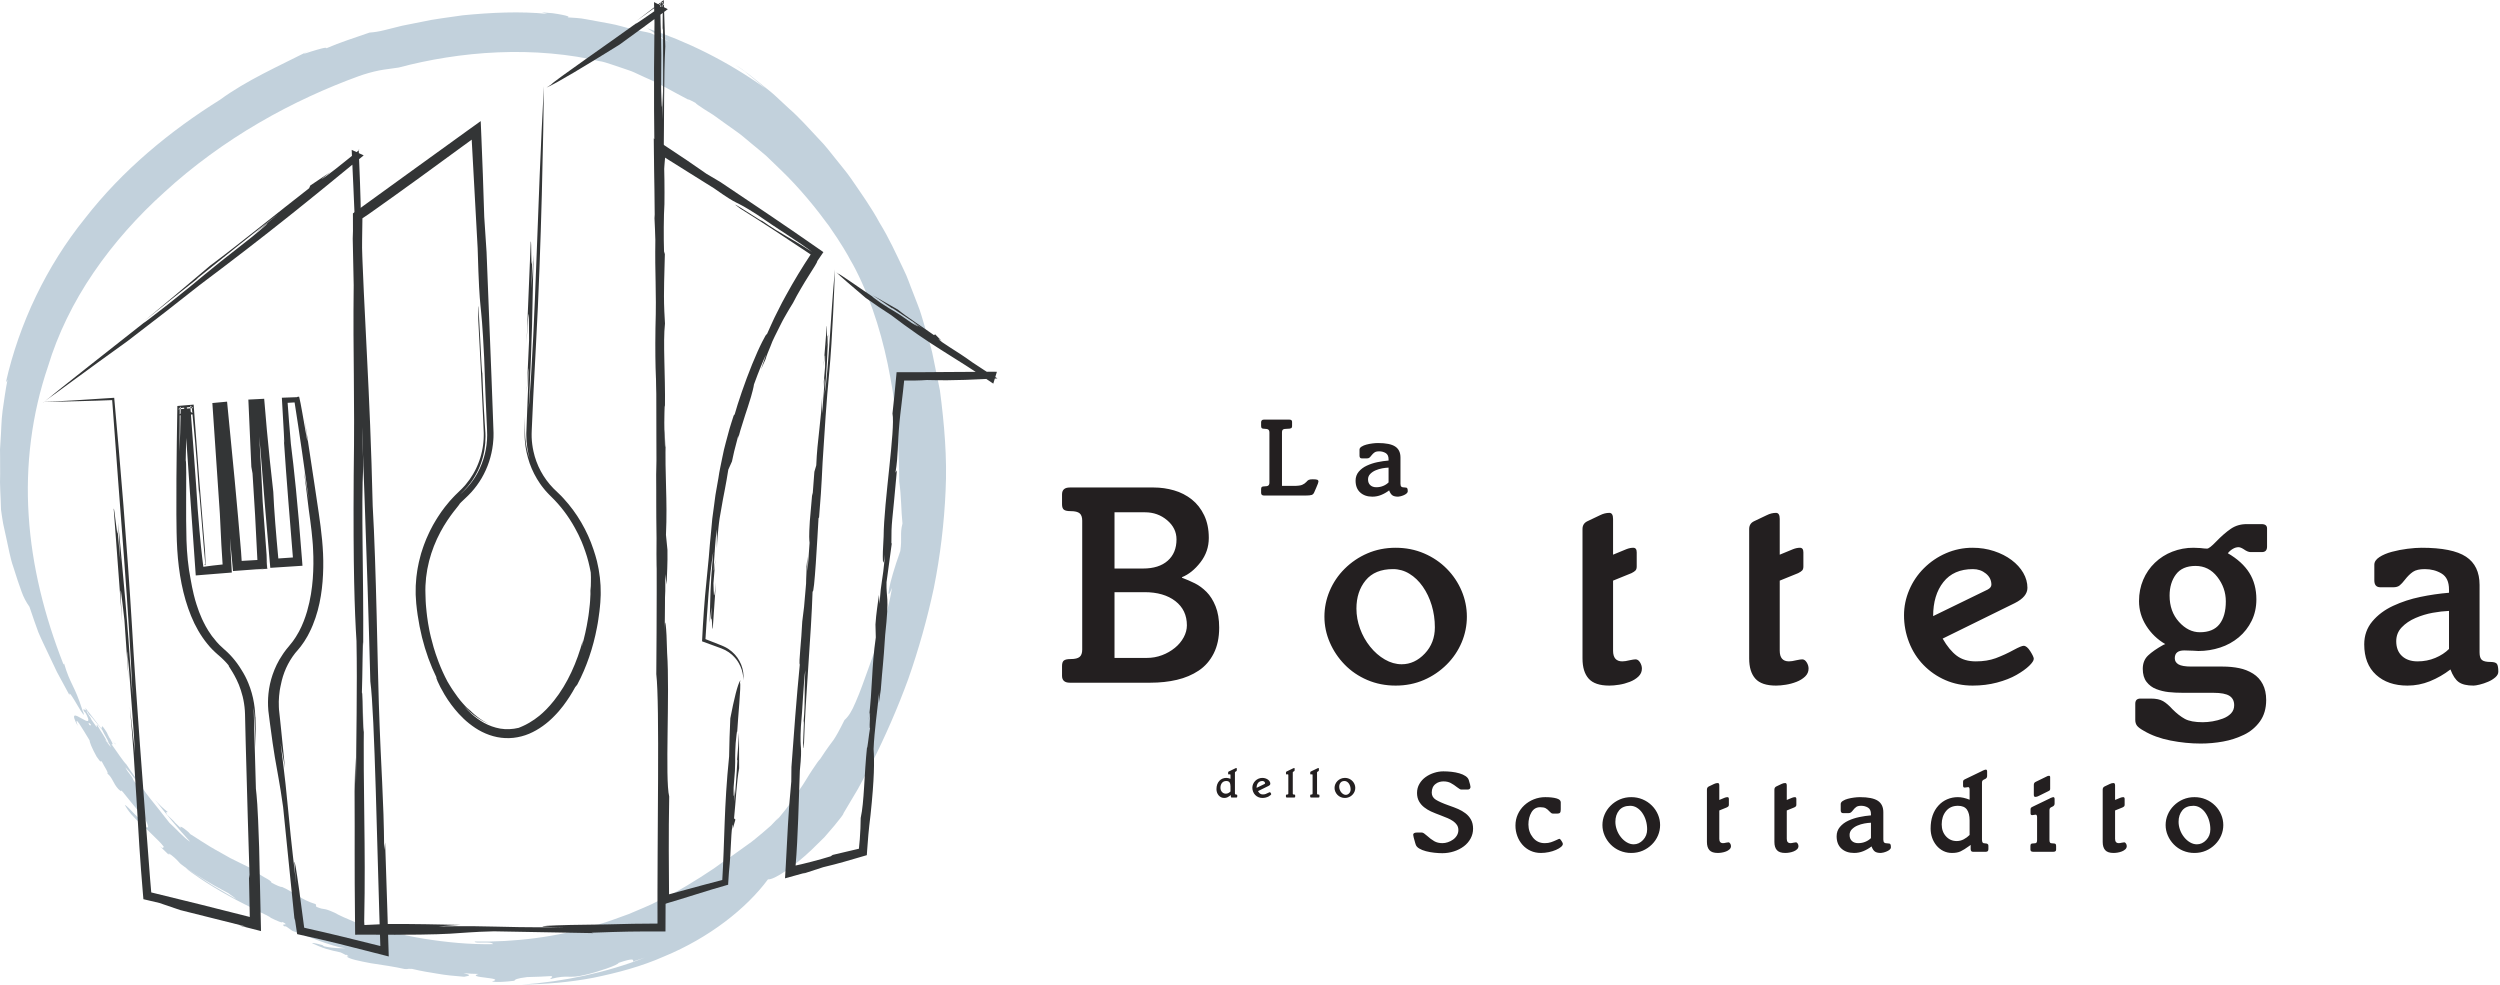
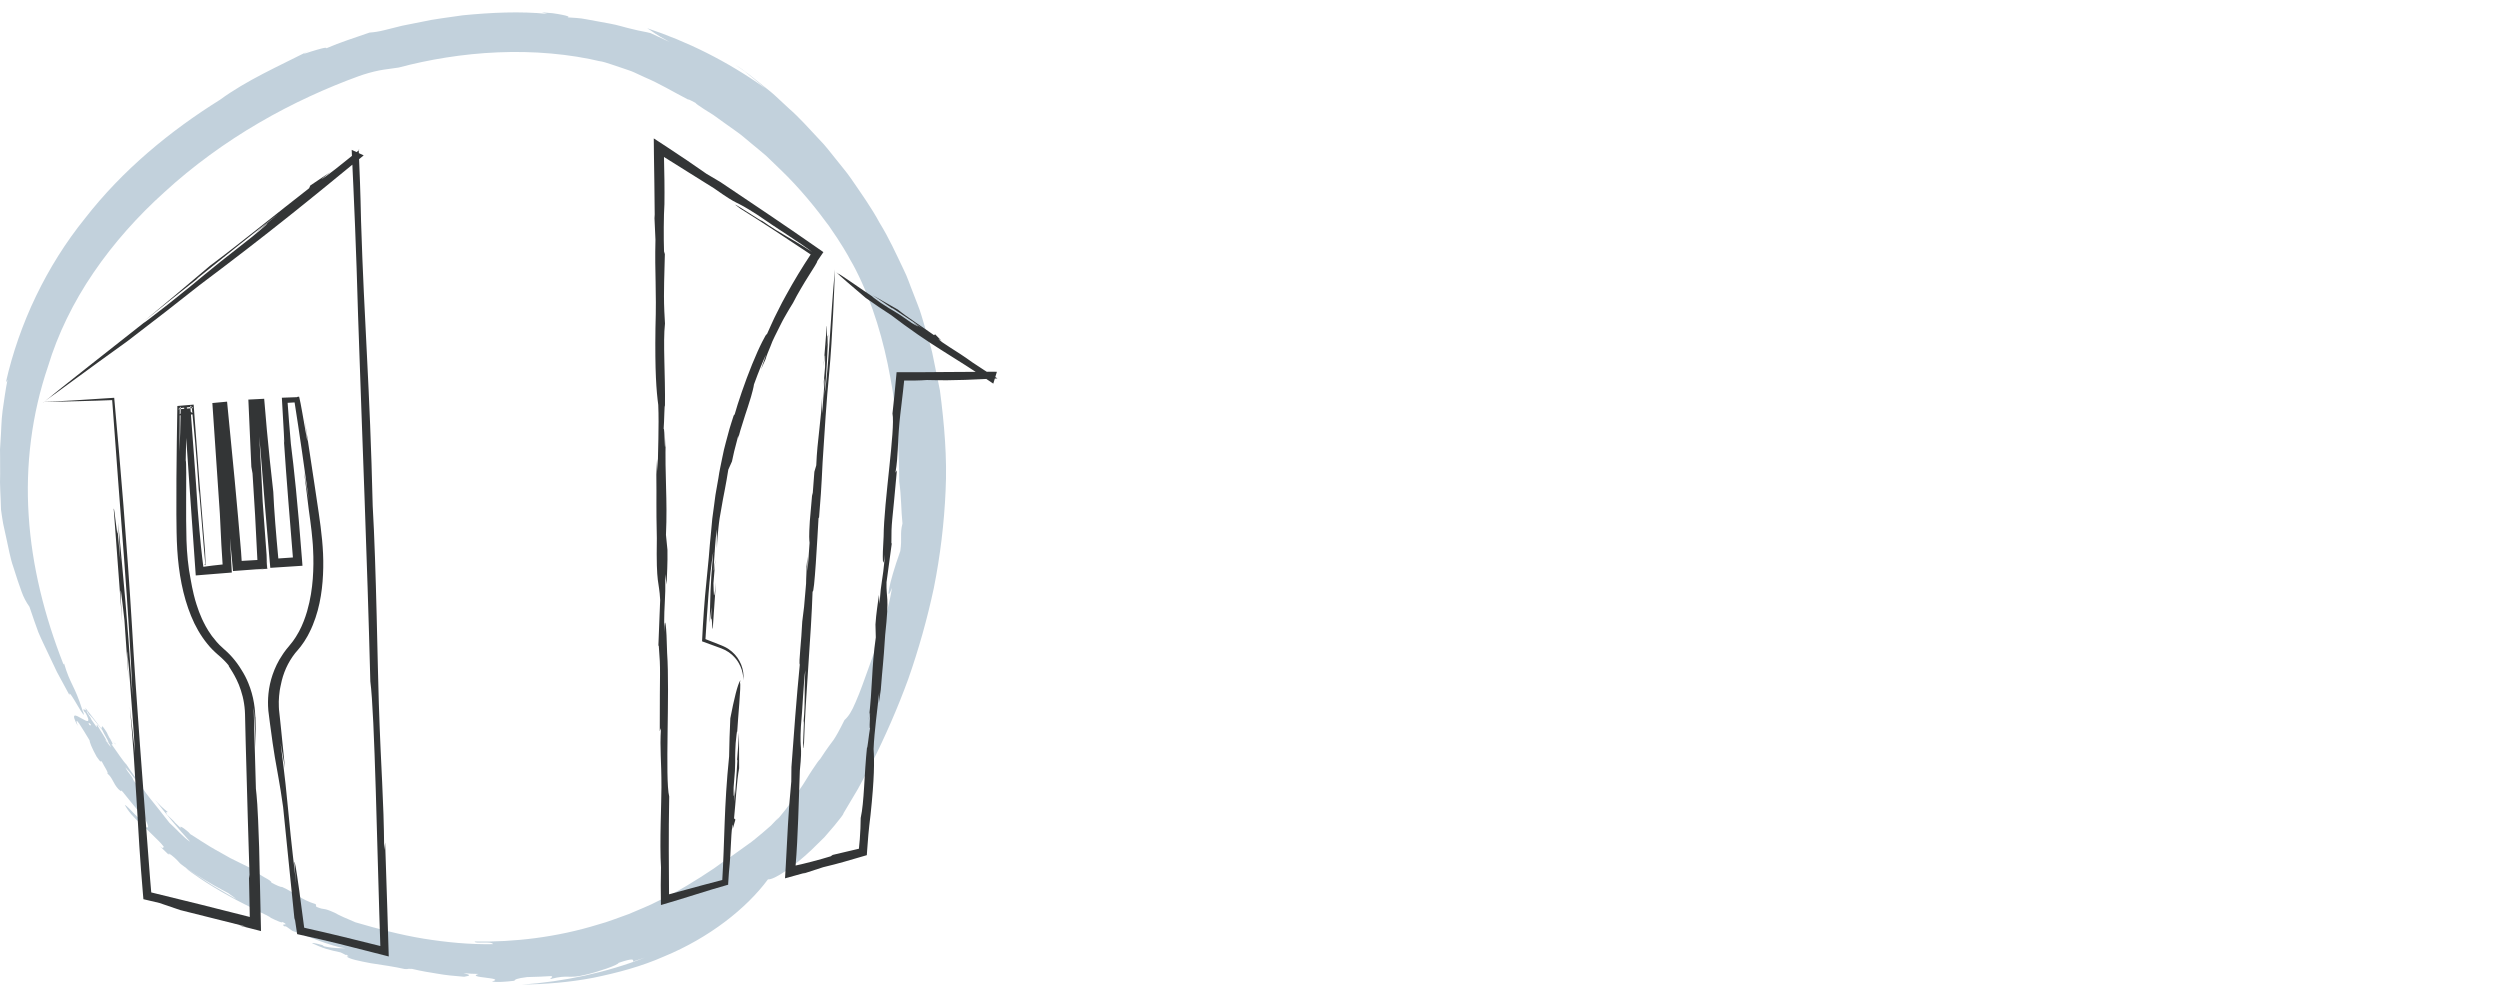
<svg xmlns="http://www.w3.org/2000/svg" width="683" height="269" viewBox="0 0 683 269" fill="none">
-   <path d="M304.485 179.743H313.307C314.733 179.75 316.149 179.496 317.483 178.992C318.753 178.518 319.937 177.841 320.988 176.985C321.971 176.194 322.788 175.216 323.391 174.108C323.968 173.033 324.257 171.941 324.257 170.837C324.257 168.055 323.207 165.851 321.107 164.22C319.005 162.596 316.195 161.78 312.677 161.78H304.485V179.743ZM304.485 155.321H312.284C315.171 155.321 317.416 154.609 319.017 153.193C320.62 151.775 321.421 149.833 321.421 147.364C321.421 145.316 320.568 143.568 318.861 142.125C317.153 140.681 315.145 139.959 312.835 139.959H304.485V155.321ZM295.661 142.243C295.661 141.297 295.425 140.629 294.952 140.235C294.48 139.839 293.665 139.644 292.511 139.644C291.616 139.644 291 139.513 290.657 139.249C290.316 138.988 290.147 138.489 290.147 137.753V135.075C290.147 133.815 290.856 133.184 292.275 133.184H315.199C317.088 133.184 318.94 133.445 320.752 133.972C322.515 134.472 324.161 135.315 325.597 136.452C327.015 137.583 328.144 139.027 328.984 140.785C329.824 142.547 330.245 144.605 330.245 146.969C330.245 149.439 329.483 151.657 327.96 153.627C326.436 155.596 324.756 156.947 322.919 157.684V157.84C324.126 158.291 325.31 158.804 326.464 159.377C327.567 159.929 328.616 160.704 329.613 161.701C330.612 162.701 331.439 164.013 332.096 165.64C332.749 167.269 333.081 169.213 333.081 171.469C333.081 174.203 332.581 176.551 331.584 178.52C330.584 180.491 329.221 182.053 327.487 183.208C325.753 184.364 323.772 185.204 321.54 185.728C319.307 186.255 316.879 186.516 314.252 186.516H292.275C290.856 186.516 290.147 185.885 290.147 184.625V181.945C290.147 181.213 290.316 180.713 290.659 180.448C291 180.188 291.616 180.055 292.511 180.055C293.665 180.055 294.48 179.86 294.951 179.465C295.425 179.072 295.661 178.401 295.661 177.455V142.243ZM371.563 171.745C372.202 173.527 373.133 175.191 374.319 176.667C375.501 178.14 376.84 179.308 378.337 180.173C379.832 181.041 381.371 181.475 382.944 181.475C385.309 181.475 387.411 180.501 389.251 178.559C391.085 176.616 392.005 174.225 392.005 171.389C392.005 169.289 391.715 167.28 391.139 165.365C390.56 163.447 389.747 161.741 388.696 160.245C387.647 158.747 386.424 157.579 385.033 156.739C383.696 155.913 382.154 155.477 380.583 155.479C377.273 155.479 374.777 156.5 373.097 158.551C371.419 160.599 370.577 163.171 370.577 166.271C370.577 168.111 370.905 169.935 371.564 171.745M363.251 161.465C364.206 159.194 365.598 157.133 367.348 155.399C369.137 153.612 371.249 152.182 373.572 151.185C375.933 150.161 378.507 149.648 381.292 149.648C384.075 149.648 386.66 150.161 389.052 151.184C391.44 152.211 393.515 153.612 395.275 155.397C397.004 157.141 398.382 159.201 399.332 161.465C400.27 163.684 400.751 166.068 400.749 168.476C400.751 170.885 400.269 173.27 399.332 175.489C398.377 177.759 396.985 179.82 395.235 181.552C393.447 183.339 391.335 184.77 389.012 185.768C386.648 186.792 384.075 187.304 381.292 187.304C378.507 187.304 375.921 186.792 373.532 185.768C371.141 184.744 369.081 183.337 367.348 181.552C365.634 179.797 364.259 177.742 363.291 175.488C362.328 173.276 361.831 170.889 361.832 168.476C361.832 166.059 362.307 163.721 363.251 161.465ZM432.339 154.532V144.528C432.339 143.531 432.784 142.823 433.679 142.399L437.145 140.747C437.985 140.327 438.825 140.115 439.665 140.115C440.348 140.115 440.689 140.667 440.689 141.771V151.54L444.313 150.043C444.995 149.78 445.625 149.648 446.204 149.648C446.835 149.648 447.151 150.068 447.151 150.908V154.769C447.151 155.241 447.044 155.596 446.835 155.833C446.624 156.067 446.256 156.319 445.731 156.581L440.691 158.628V177.772C440.691 179.716 441.531 180.687 443.211 180.687C443.735 180.687 444.419 180.583 445.257 180.372C445.993 180.215 446.52 180.135 446.835 180.135C447.308 180.135 447.715 180.411 448.056 180.963C448.396 181.513 448.567 182.079 448.567 182.657C448.567 183.497 448.252 184.22 447.623 184.823C446.992 185.427 446.204 185.913 445.257 186.28C444.313 186.647 443.341 186.911 442.344 187.067C441.347 187.227 440.453 187.304 439.665 187.304C437.039 187.304 435.161 186.672 434.033 185.413C432.903 184.153 432.34 182.316 432.34 179.897V154.532M477.873 154.532V144.528C477.873 143.531 478.32 142.823 479.213 142.399L482.679 140.747C483.519 140.327 484.359 140.115 485.199 140.115C485.883 140.115 486.223 140.667 486.223 141.771V151.54L489.848 150.043C490.528 149.78 491.16 149.648 491.739 149.648C492.369 149.648 492.684 150.068 492.684 150.908V154.769C492.684 155.241 492.577 155.596 492.369 155.833C492.159 156.067 491.791 156.319 491.265 156.581L486.223 158.628V177.772C486.223 179.716 487.065 180.687 488.743 180.687C489.269 180.687 489.953 180.583 490.793 180.372C491.527 180.215 492.055 180.135 492.369 180.135C492.843 180.135 493.248 180.411 493.589 180.963C493.931 181.513 494.101 182.079 494.101 182.657C494.101 183.497 493.787 184.22 493.157 184.823C492.527 185.427 491.739 185.913 490.793 186.28C489.853 186.647 488.876 186.911 487.879 187.067C486.881 187.227 485.988 187.304 485.199 187.304C482.572 187.304 480.696 186.672 479.568 185.413C478.437 184.153 477.873 182.316 477.873 179.897V154.532ZM543.024 161.072C543.705 160.705 544.048 160.259 544.048 159.732C544.048 158.525 543.548 157.515 542.552 156.7C541.552 155.885 540.371 155.48 539.005 155.48C535.487 155.48 532.795 156.66 530.931 159.024C529.065 161.387 528.135 164.487 528.135 168.32L543.024 161.072ZM530.733 174.464C531.94 176.564 533.228 178.128 534.593 179.151C535.959 180.175 537.692 180.688 539.793 180.688C541.841 180.688 543.653 180.399 545.229 179.821C546.937 179.182 548.596 178.419 550.192 177.537C551.556 176.803 552.448 176.433 552.872 176.433C553.448 176.433 554.052 176.933 554.681 177.931C555.313 178.929 555.628 179.611 555.628 179.98C555.628 180.449 555.207 181.096 554.367 181.909C553.527 182.721 552.371 183.549 550.901 184.388C549.431 185.228 547.657 185.928 545.584 186.477C543.508 187.028 541.291 187.304 538.927 187.304C536.248 187.304 533.767 186.804 531.483 185.808C529.234 184.837 527.199 183.431 525.496 181.671C523.787 179.913 522.475 177.852 521.556 175.489C520.638 173.129 520.17 170.617 520.177 168.084C520.177 165.719 520.651 163.424 521.596 161.191C522.536 158.966 523.9 156.945 525.613 155.243C527.346 153.509 529.391 152.119 531.64 151.147C533.938 150.146 536.42 149.636 538.927 149.649C540.975 149.649 542.917 149.951 544.756 150.553C546.596 151.16 548.196 151.973 549.561 152.996C550.928 154.021 551.991 155.191 552.753 156.501C553.513 157.816 553.895 159.181 553.895 160.599C553.895 162.225 552.739 163.617 550.429 164.775L530.733 174.465M595.292 169.893C596.999 171.785 598.901 172.729 601.001 172.729C603.419 172.729 605.204 171.996 606.361 170.527C607.515 169.055 608.095 166.98 608.095 164.303C608.095 161.833 607.317 159.601 605.769 157.605C604.219 155.611 602.236 154.611 599.82 154.611C597.407 154.611 595.62 155.388 594.464 156.936C593.309 158.485 592.732 160.416 592.732 162.725C592.732 165.613 593.585 168.003 595.292 169.893ZM617.861 143.189C618.859 143.189 619.359 143.584 619.359 144.371V149.333C619.359 150.332 618.885 150.831 617.939 150.831H614.868C614.343 150.831 613.712 150.568 612.977 150.043C612.399 149.675 611.927 149.491 611.559 149.491C611.035 149.491 610.508 149.648 609.985 149.965C609.457 150.279 609.012 150.672 608.645 151.145C611.269 152.668 613.225 154.452 614.513 156.501C615.799 158.551 616.443 160.968 616.443 163.751C616.443 165.903 616.011 167.861 615.144 169.617C614.303 171.344 613.109 172.874 611.639 174.109C610.139 175.359 608.414 176.308 606.556 176.907C604.637 177.537 602.629 177.856 600.609 177.852C600.452 177.852 599.979 177.825 599.191 177.772C598.378 177.726 597.564 177.701 596.751 177.695C595.017 177.695 594.151 178.401 594.151 179.821C594.151 180.555 594.489 181.12 595.173 181.515C595.856 181.909 597.037 182.105 598.72 182.105H607.227C608.855 182.105 610.364 182.252 611.756 182.539C613.096 182.808 614.376 183.314 615.537 184.035C616.661 184.738 617.573 185.732 618.177 186.912C618.808 188.117 619.121 189.561 619.121 191.244C619.121 193.553 618.556 195.497 617.428 197.073C616.304 198.644 614.799 199.904 613.056 200.736C611.245 201.611 609.323 202.234 607.344 202.588C605.33 202.953 603.287 203.138 601.24 203.139C598.508 203.139 595.751 202.863 592.968 202.311C590.183 201.76 587.768 200.881 585.72 199.671C584.773 199.147 584.144 198.673 583.829 198.256C583.515 197.833 583.357 197.309 583.357 196.677V192.267C583.357 191.32 583.829 190.851 584.773 190.851H587.611C589.029 190.851 590.144 191.087 590.959 191.557C591.772 192.032 592.625 192.767 593.519 193.765C594.673 194.92 595.804 195.801 596.907 196.403C598.009 197.005 599.637 197.309 601.791 197.309C602.631 197.309 603.524 197.229 604.471 197.073C605.424 196.914 606.36 196.663 607.265 196.324C608.185 195.983 608.932 195.509 609.511 194.908C610.088 194.303 610.377 193.553 610.377 192.661C610.377 191.505 609.944 190.652 609.077 190.101C608.211 189.551 606.755 189.275 604.705 189.275H596.433C594.963 189.275 593.637 189.208 592.455 189.079C591.295 188.95 590.156 188.672 589.068 188.251C588.022 187.853 587.108 187.17 586.429 186.28C585.747 185.387 585.405 184.207 585.405 182.733C585.405 181.213 585.889 179.992 586.863 179.073C587.832 178.153 589.212 177.196 590.997 176.197L591.549 175.961C589.436 174.74 587.651 173.023 586.351 170.957C585.037 168.884 584.38 166.64 584.38 164.221C584.38 162.121 584.761 160.179 585.524 158.392C586.259 156.642 587.345 155.062 588.713 153.747C590.085 152.428 591.705 151.397 593.48 150.712C595.326 149.996 597.29 149.635 599.269 149.648C599.689 149.648 600.32 149.675 601.16 149.727C601.947 149.833 602.551 149.885 602.973 149.885C603.392 149.885 604.207 149.255 605.415 147.995C606.832 146.525 608.172 145.355 609.432 144.488C610.693 143.621 612.136 143.189 613.765 143.189H617.861ZM669.068 166.9C667.701 166.953 666.217 167.124 664.616 167.413C663.005 167.706 661.433 168.181 659.929 168.831C658.405 169.488 657.145 170.341 656.149 171.391C655.149 172.443 654.651 173.704 654.651 175.172C654.651 176.905 655.175 178.26 656.227 179.229C657.277 180.203 658.696 180.688 660.481 180.688C662.215 180.688 663.828 180.372 665.325 179.741C666.821 179.111 668.069 178.299 669.068 177.301V166.9ZM650.317 160.441C649.215 160.441 648.665 159.812 648.665 158.551V154.297C648.665 153.508 649.123 152.815 650.041 152.209C650.961 151.605 652.103 151.119 653.471 150.752C654.868 150.379 656.289 150.103 657.724 149.925C659.193 149.743 660.481 149.649 661.584 149.649C667.203 149.649 671.245 150.463 673.717 152.092C676.184 153.719 677.419 156.292 677.419 159.812V178.247C677.419 179.244 677.628 179.927 678.048 180.293C678.468 180.661 679.256 180.844 680.412 180.844C681.305 180.844 681.881 181.016 682.145 181.357C682.407 181.7 682.539 182.421 682.539 183.524C682.539 184.049 682.275 184.547 681.752 185.021C681.165 185.531 680.499 185.943 679.781 186.241C678.995 186.583 678.217 186.844 677.457 187.028C676.697 187.212 676.131 187.305 675.764 187.305C673.979 187.305 672.639 186.989 671.747 186.359C670.853 185.728 670.093 184.575 669.461 182.892C667.74 184.221 665.845 185.309 663.828 186.123C661.888 186.906 659.815 187.307 657.723 187.305C654.151 187.305 651.289 186.319 649.137 184.351C646.983 182.381 645.907 179.611 645.907 176.039C645.907 173.624 646.643 171.539 648.113 169.777C649.583 168.017 651.473 166.6 653.784 165.524C656.163 164.424 658.661 163.604 661.229 163.081C663.817 162.539 666.435 162.157 669.069 161.939V161.072C669.069 158.972 668.399 157.515 667.059 156.699C665.719 155.885 664.184 155.48 662.449 155.48C661.033 155.48 659.956 155.727 659.22 156.225C658.487 156.725 657.749 157.447 657.015 158.392C656.488 159.077 656.017 159.589 655.596 159.929C655.175 160.272 654.597 160.441 653.864 160.441H650.317ZM399.191 215.709C398.999 215.709 398.627 215.496 398.073 215.071C397.527 214.628 396.94 214.238 396.32 213.907C395.767 213.619 395.108 213.477 394.343 213.477C393.983 213.477 393.613 213.529 393.241 213.635C392.869 213.741 392.535 213.912 392.237 214.147C391.513 214.677 391.152 215.476 391.152 216.539C391.152 217.368 391.525 218.016 392.269 218.484C393.013 218.951 394.163 219.463 395.713 220.015C396.82 220.397 397.713 220.737 398.393 221.036C399.088 221.342 399.746 221.727 400.353 222.183C400.983 222.652 401.487 223.231 401.871 223.923C402.252 224.612 402.444 225.437 402.444 226.393C402.444 227.351 402.22 228.244 401.773 229.073C401.32 229.912 400.689 230.641 399.924 231.211C399.105 231.822 398.188 232.291 397.213 232.597C396.193 232.927 395.128 233.093 394.056 233.092C393.376 233.092 392.643 233.049 391.856 232.964C391.086 232.883 390.323 232.745 389.573 232.551C388.84 232.359 388.219 232.109 387.708 231.8C387.197 231.492 386.879 231.115 386.751 230.668C386.714 230.528 386.671 230.39 386.623 230.253C386.486 229.776 386.353 229.297 386.224 228.817C386.131 228.457 386.081 228.201 386.081 228.053C386.081 227.649 386.455 227.447 387.197 227.447H388.411C388.601 227.447 388.808 227.521 389.031 227.669C389.255 227.819 389.548 228.053 389.908 228.371C390.502 228.924 391.155 229.411 391.855 229.823C392.471 230.173 393.216 230.349 394.087 230.349C394.556 230.349 395.044 230.264 395.556 230.095C396.061 229.926 396.539 229.684 396.973 229.376C397.409 229.069 397.76 228.691 398.027 228.244C398.293 227.797 398.427 227.308 398.427 226.777C398.427 226.245 398.297 225.783 398.043 225.388C397.763 224.972 397.406 224.615 396.991 224.336C396.523 224.017 396.026 223.744 395.505 223.523C394.846 223.243 394.182 222.977 393.512 222.725C392.644 222.409 391.788 222.064 390.944 221.689C390.293 221.387 389.678 221.013 389.111 220.573C388.523 220.125 388.035 219.56 387.676 218.915C387.316 218.267 387.133 217.505 387.133 216.633C387.133 215.72 387.352 214.891 387.788 214.147C388.217 213.409 388.799 212.772 389.495 212.279C390.205 211.775 390.991 211.388 391.823 211.132C392.627 210.873 393.466 210.738 394.311 210.732C395.076 210.732 395.835 210.777 396.591 210.86C397.308 210.938 398.018 211.077 398.712 211.276C399.371 211.467 399.929 211.717 400.385 212.025C400.843 212.333 401.136 212.691 401.265 213.093C401.583 214.113 401.743 214.752 401.743 215.007C401.739 215.184 401.671 215.355 401.552 215.487C401.424 215.635 401.232 215.709 400.979 215.709H399.191ZM424.325 222.279C424.132 222.285 423.942 222.228 423.783 222.119C423.596 221.979 423.425 221.819 423.273 221.641C422.993 221.311 422.658 221.03 422.284 220.812C421.944 220.62 421.443 220.527 420.785 220.527C419.743 220.527 418.945 220.993 418.393 221.927C417.84 222.864 417.563 223.971 417.563 225.247C417.563 226.607 417.972 227.799 418.792 228.817C419.609 229.837 420.688 230.351 422.028 230.351C422.667 230.351 423.236 230.264 423.735 230.095C424.235 229.924 424.76 229.711 425.313 229.455C425.696 229.264 425.94 229.168 426.047 229.168C426.176 229.168 426.36 229.361 426.607 229.744C426.851 230.127 426.972 230.391 426.972 230.541C426.972 230.817 426.801 231.099 426.463 231.385C426.123 231.673 425.659 231.944 425.075 232.199C424.444 232.469 423.786 232.673 423.112 232.805C422.409 232.952 421.693 233.027 420.975 233.029C419.956 233.029 419.015 232.832 418.153 232.439C417.307 232.055 416.551 231.495 415.937 230.797C415.318 230.09 414.836 229.273 414.519 228.388C414.185 227.473 414.017 226.507 414.023 225.533C414.023 224.448 414.235 223.433 414.66 222.487C415.078 221.552 415.68 220.711 416.431 220.015C417.193 219.309 418.08 218.752 419.047 218.372C420.036 217.978 421.091 217.778 422.156 217.781C423.409 217.781 424.431 217.893 425.219 218.117C426.005 218.34 426.399 218.697 426.399 219.187V221.133C426.399 221.58 426.329 221.88 426.191 222.04C426.053 222.2 425.793 222.279 425.409 222.279H424.325ZM441.724 226.728C441.987 227.464 442.361 228.128 442.84 228.721C443.317 229.319 443.861 229.791 444.467 230.143C445.072 230.493 445.695 230.668 446.332 230.668C447.288 230.668 448.14 230.275 448.883 229.488C449.627 228.701 449.999 227.733 449.999 226.587C449.999 225.733 449.881 224.923 449.649 224.145C449.433 223.406 449.098 222.706 448.659 222.073C448.27 221.501 447.765 221.017 447.176 220.653C446.635 220.32 446.012 220.143 445.376 220.144C444.035 220.144 443.025 220.556 442.344 221.387C441.664 222.216 441.323 223.257 441.323 224.512C441.323 225.256 441.456 225.996 441.723 226.728M438.357 222.567C438.74 221.653 439.293 220.833 440.017 220.111C440.741 219.387 441.595 218.808 442.535 218.404C443.523 217.982 444.588 217.77 445.663 217.781C446.714 217.772 447.756 217.974 448.728 218.374C449.7 218.774 450.582 219.364 451.323 220.111C452.024 220.816 452.582 221.65 452.967 222.567C453.351 223.481 453.54 224.428 453.54 225.407C453.54 226.384 453.351 227.331 452.967 228.245C452.581 229.165 452.017 229.998 451.307 230.699C450.584 231.423 449.729 232.003 448.788 232.408C447.832 232.821 446.788 233.029 445.663 233.029C444.584 233.039 443.515 232.827 442.521 232.408C441.581 232.012 440.73 231.431 440.017 230.7C439.322 229.99 438.765 229.158 438.373 228.245C437.983 227.349 437.783 226.382 437.784 225.405C437.784 224.428 437.973 223.481 438.357 222.565M466.333 219.76V215.709C466.333 215.305 466.512 215.019 466.872 214.847L468.277 214.177C468.617 214.008 468.957 213.924 469.299 213.924C469.575 213.924 469.712 214.147 469.712 214.593V218.548L471.179 217.941C471.422 217.841 471.681 217.787 471.944 217.781C472.2 217.781 472.328 217.952 472.328 218.292V219.855C472.328 220.047 472.285 220.189 472.2 220.285C472.071 220.413 471.919 220.516 471.753 220.589L469.712 221.419V229.168C469.712 229.955 470.052 230.349 470.732 230.349C470.945 230.349 471.224 230.307 471.563 230.221C471.772 230.17 471.985 230.138 472.2 230.125C472.391 230.125 472.557 230.237 472.693 230.46C472.827 230.664 472.899 230.903 472.903 231.147C472.904 231.311 472.871 231.474 472.805 231.625C472.739 231.776 472.642 231.912 472.52 232.023C472.243 232.281 471.918 232.481 471.563 232.613C471.182 232.763 470.786 232.87 470.381 232.933C470.024 232.994 469.662 233.025 469.299 233.028C468.235 233.028 467.472 232.775 467.017 232.263C466.56 231.752 466.333 231.009 466.333 230.029V219.76ZM484.767 219.76V215.709C484.767 215.305 484.948 215.019 485.309 214.847L486.713 214.177C487.053 214.008 487.393 213.924 487.735 213.924C488.009 213.924 488.148 214.147 488.148 214.593V218.548L489.615 217.941C489.891 217.835 490.147 217.781 490.381 217.781C490.635 217.781 490.763 217.952 490.763 218.292V219.855C490.763 220.047 490.721 220.189 490.636 220.285C490.507 220.413 490.355 220.516 490.189 220.589L488.148 221.419V229.168C488.148 229.955 488.488 230.349 489.169 230.349C489.381 230.349 489.657 230.307 489.996 230.221C490.295 230.157 490.509 230.125 490.636 230.125C490.828 230.125 490.992 230.237 491.129 230.46C491.262 230.665 491.334 230.903 491.336 231.147C491.338 231.311 491.305 231.474 491.239 231.625C491.174 231.776 491.077 231.911 490.956 232.023C490.678 232.281 490.352 232.482 489.996 232.613C489.616 232.763 489.221 232.87 488.817 232.933C488.46 232.994 488.098 233.025 487.735 233.028C486.668 233.028 485.908 232.775 485.453 232.263C484.996 231.752 484.767 231.009 484.767 230.029V219.76ZM511.144 224.768C510.539 224.795 509.937 224.864 509.341 224.975C508.689 225.092 508.052 225.285 507.444 225.549C506.868 225.787 506.346 226.139 505.911 226.585C505.714 226.788 505.56 227.028 505.456 227.29C505.352 227.553 505.302 227.834 505.307 228.116C505.307 228.817 505.519 229.365 505.945 229.76C506.371 230.153 506.945 230.351 507.665 230.351C508.369 230.351 509.023 230.221 509.629 229.967C510.194 229.738 510.708 229.402 511.144 228.977V224.768ZM503.552 222.152C503.105 222.152 502.883 221.896 502.883 221.387V219.665C502.883 219.345 503.068 219.063 503.441 218.819C503.87 218.55 504.338 218.351 504.828 218.228C505.394 218.077 505.97 217.965 506.551 217.893C507.069 217.825 507.592 217.787 508.115 217.781C510.389 217.781 512.025 218.112 513.025 218.772C514.025 219.431 514.524 220.472 514.524 221.896V229.36C514.524 229.765 514.611 230.041 514.777 230.189C514.949 230.339 515.269 230.413 515.736 230.413C516.096 230.413 516.332 230.481 516.439 230.62C516.544 230.759 516.599 231.051 516.599 231.497C516.599 231.711 516.492 231.912 516.279 232.104C516.042 232.312 515.773 232.478 515.481 232.597C515.177 232.73 514.862 232.837 514.54 232.916C514.316 232.978 514.087 233.016 513.855 233.028C513.132 233.028 512.588 232.9 512.228 232.645C511.867 232.389 511.557 231.923 511.303 231.241C510.606 231.78 509.839 232.221 509.023 232.551C508.237 232.867 507.398 233.029 506.551 233.028C505.104 233.028 503.945 232.629 503.075 231.832C502.203 231.035 501.767 229.913 501.767 228.467C501.767 227.489 502.064 226.644 502.66 225.932C503.255 225.22 504.02 224.645 504.956 224.209C505.919 223.764 506.93 223.433 507.969 223.221C509.016 223.001 510.076 222.846 511.143 222.759V222.407C511.143 221.556 510.872 220.967 510.329 220.636C509.765 220.302 509.119 220.131 508.463 220.143C507.889 220.143 507.453 220.244 507.156 220.445C506.814 220.689 506.513 220.985 506.263 221.323C506.096 221.551 505.904 221.759 505.689 221.944C505.519 222.083 505.285 222.152 504.988 222.152H503.552ZM538.096 224.129C538.096 222.853 537.851 221.871 537.363 221.177C536.873 220.488 536.055 220.143 534.907 220.143C533.524 220.143 532.44 220.625 531.653 221.593C530.865 222.56 530.473 223.768 530.473 225.213C530.473 226.533 530.86 227.62 531.637 228.483C532.411 229.343 533.396 229.776 534.588 229.776C535.268 229.776 535.905 229.613 536.5 229.296C537.088 228.984 537.626 228.586 538.096 228.115V224.129ZM541.476 229.391C541.476 229.755 541.536 230.013 541.653 230.172C541.769 230.332 541.999 230.413 542.339 230.413C542.933 230.413 543.232 230.627 543.232 231.049V231.976C543.232 232.464 542.997 232.709 542.529 232.709H539.021C538.595 232.709 538.381 232.453 538.381 231.943V230.827L538 231.113C537.065 231.795 536.283 232.283 535.656 232.581C535.029 232.879 534.247 233.028 533.312 233.028C532.483 233.038 531.664 232.852 530.92 232.487C530.201 232.128 529.565 231.622 529.053 231.001C528.528 230.369 528.123 229.646 527.857 228.868C527.58 228.062 527.441 227.215 527.444 226.363C527.444 223.724 528.164 221.619 529.612 220.045C530.266 219.328 531.065 218.757 531.956 218.372C532.888 217.972 533.893 217.77 534.907 217.78C535.863 217.78 536.927 218.016 538.096 218.484V215.772C538.096 215.281 537.968 215.04 537.713 215.04C537.649 215.04 537.5 215.059 537.267 215.103C537.088 215.137 536.906 215.158 536.724 215.165C536.449 215.165 536.309 214.996 536.309 214.659V213.603C536.309 213.389 536.357 213.237 536.455 213.141C536.548 213.045 536.713 212.943 536.948 212.836L541.572 210.605C541.607 210.589 541.64 210.567 541.669 210.541C542.093 210.351 542.38 210.255 542.529 210.255C542.764 210.255 542.881 210.435 542.881 210.797V212.008C542.881 212.413 542.667 212.701 542.241 212.871C541.988 212.977 541.796 213.088 541.668 213.205C541.541 213.323 541.476 213.519 541.476 213.795V229.391ZM556.947 217.463C556.674 217.62 556.368 217.707 556.053 217.717C555.777 217.717 555.64 217.527 555.64 217.145V214.433C555.64 214.029 555.808 213.753 556.148 213.603L559.019 212.2C559.296 212.031 559.552 211.943 559.784 211.943C559.997 211.943 560.104 212.072 560.104 212.327V215.517C560.104 215.688 560.067 215.816 559.992 215.899C559.917 215.985 559.763 216.081 559.531 216.187L556.947 217.463ZM555.48 232.709C554.969 232.709 554.713 232.505 554.713 232.103V231.113C554.713 230.836 554.772 230.652 554.889 230.555C555.005 230.461 555.244 230.413 555.607 230.413C555.991 230.413 556.24 230.349 556.357 230.22C556.473 230.095 556.531 229.849 556.531 229.488V223.301C556.531 222.811 556.404 222.565 556.148 222.565C555.998 222.578 555.849 222.599 555.701 222.629C555.523 222.664 555.342 222.686 555.16 222.696C554.884 222.696 554.747 222.524 554.747 222.183V221.132C554.747 220.919 554.793 220.765 554.889 220.667C554.985 220.573 555.148 220.472 555.383 220.365L560.009 218.133C560.044 218.117 560.076 218.094 560.103 218.067C560.529 217.88 560.815 217.78 560.965 217.78C561.199 217.78 561.317 217.963 561.317 218.324V219.537C561.317 219.94 561.104 220.227 560.677 220.396C560.424 220.503 560.231 220.613 560.104 220.731C559.976 220.851 559.912 221.047 559.912 221.323V229.488C559.912 229.849 559.972 230.095 560.088 230.221C560.204 230.349 560.455 230.413 560.839 230.413C561.199 230.413 561.439 230.46 561.556 230.555C561.672 230.652 561.731 230.836 561.731 231.115V232.103C561.731 232.505 561.475 232.709 560.965 232.709H555.48ZM574.457 219.76V215.709C574.457 215.305 574.637 215.019 574.999 214.847L576.403 214.177C576.743 214.008 577.083 213.924 577.424 213.924C577.7 213.924 577.839 214.147 577.839 214.593V218.548L579.305 217.941C579.581 217.835 579.839 217.781 580.071 217.781C580.325 217.781 580.453 217.952 580.453 218.292V219.855C580.453 220.047 580.411 220.189 580.325 220.285C580.196 220.413 580.045 220.516 579.879 220.589L577.839 221.419V229.168C577.839 229.955 578.179 230.349 578.859 230.349C579.072 230.349 579.348 230.307 579.688 230.221C579.897 230.17 580.11 230.138 580.325 230.125C580.517 230.125 580.681 230.237 580.82 230.46C580.953 230.665 581.025 230.903 581.028 231.147C581.029 231.311 580.996 231.474 580.93 231.625C580.864 231.776 580.767 231.912 580.645 232.023C580.368 232.281 580.043 232.481 579.688 232.613C579.308 232.763 578.912 232.87 578.508 232.933C578.15 232.993 577.787 233.025 577.424 233.028C576.36 233.028 575.6 232.775 575.144 232.263C574.685 231.752 574.457 231.009 574.457 230.029V219.76ZM595.589 226.728C595.853 227.464 596.228 228.128 596.705 228.721C597.183 229.319 597.727 229.791 598.332 230.143C598.937 230.493 599.561 230.668 600.197 230.668C601.155 230.668 602.005 230.275 602.749 229.488C603.493 228.701 603.865 227.733 603.865 226.587C603.865 225.733 603.748 224.923 603.515 224.145C603.298 223.406 602.964 222.706 602.525 222.073C602.136 221.501 601.631 221.017 601.043 220.653C600.501 220.32 599.877 220.143 599.241 220.144C597.901 220.144 596.891 220.556 596.211 221.387C595.529 222.216 595.189 223.257 595.189 224.512C595.189 225.256 595.323 225.996 595.589 226.728ZM592.224 222.567C592.607 221.653 593.16 220.833 593.883 220.111C594.606 219.387 595.461 218.807 596.401 218.404C597.389 217.982 598.454 217.77 599.528 217.781C600.579 217.772 601.622 217.974 602.594 218.374C603.566 218.774 604.449 219.364 605.189 220.111C605.89 220.816 606.448 221.65 606.832 222.567C607.216 223.481 607.405 224.428 607.405 225.407C607.405 226.384 607.216 227.331 606.832 228.245C606.446 229.165 605.882 229.998 605.172 230.699C604.449 231.424 603.595 232.004 602.655 232.408C601.697 232.821 600.655 233.029 599.528 233.029C598.449 233.039 597.38 232.827 596.387 232.408C595.446 232.012 594.595 231.431 593.883 230.7C593.188 229.99 592.631 229.158 592.24 228.245C591.85 227.349 591.649 226.382 591.649 225.405C591.649 224.428 591.84 223.481 592.223 222.565M346.803 118.156C346.803 117.788 346.705 117.528 346.511 117.375C346.317 117.221 345.964 117.144 345.453 117.144C345.107 117.144 344.867 117.093 344.733 116.991C344.601 116.888 344.535 116.695 344.535 116.408V115.367C344.535 114.876 344.811 114.631 345.363 114.631H352.197C352.731 114.631 352.995 114.835 352.995 115.243V116.469C352.995 116.716 352.903 116.888 352.719 116.991C352.536 117.093 352.176 117.144 351.647 117.144C351.095 117.144 350.72 117.212 350.528 117.343C350.332 117.477 350.236 117.747 350.236 118.156V132.747H353.393C354.517 132.747 355.304 132.651 355.753 132.456C356.204 132.263 356.581 132.001 356.888 131.673C357.092 131.409 357.307 131.221 357.532 131.108C357.759 130.996 358.124 130.939 358.635 130.939C359.288 130.939 359.715 130.985 359.908 131.076C360.101 131.168 360.199 131.336 360.199 131.583C360.199 131.767 359.995 132.329 359.585 133.269C359.381 133.719 359.199 134.137 359.035 134.525C358.889 134.873 358.665 135.104 358.36 135.216C358.053 135.328 357.449 135.384 356.551 135.384H345.364C344.811 135.384 344.535 135.139 344.535 134.648V133.607C344.535 133.32 344.601 133.127 344.735 133.024C344.868 132.921 345.108 132.871 345.455 132.871C345.964 132.871 346.317 132.795 346.511 132.64C346.705 132.487 346.804 132.225 346.804 131.859V118.156M379.357 127.751C378.776 127.777 378.198 127.843 377.625 127.948C376.998 128.062 376.387 128.248 375.801 128.5C375.248 128.731 374.748 129.071 374.329 129.5C374.14 129.694 373.992 129.924 373.892 130.177C373.792 130.429 373.743 130.698 373.748 130.969C373.748 131.644 373.952 132.169 374.361 132.549C374.771 132.927 375.321 133.113 376.016 133.113C376.691 133.113 377.319 132.993 377.901 132.747C378.444 132.528 378.939 132.206 379.357 131.797V127.751ZM372.061 125.235C371.632 125.235 371.419 124.992 371.419 124.501V122.844C371.419 122.54 371.597 122.271 371.955 122.033C372.367 121.776 372.817 121.584 373.288 121.467C373.832 121.322 374.385 121.215 374.943 121.147C375.44 121.079 375.942 121.043 376.444 121.037C378.632 121.037 380.205 121.355 381.165 121.988C382.127 122.62 382.608 123.621 382.608 124.992V132.165C382.608 132.555 382.689 132.82 382.852 132.961C383.015 133.105 383.323 133.175 383.772 133.175C384.119 133.175 384.345 133.243 384.444 133.376C384.551 133.507 384.6 133.789 384.6 134.219C384.6 134.424 384.496 134.616 384.293 134.801C384.065 135 383.806 135.161 383.527 135.277C383.22 135.411 382.919 135.509 382.623 135.584C382.408 135.643 382.187 135.679 381.964 135.691C381.271 135.691 380.747 135.565 380.4 135.323C380.053 135.077 379.756 134.629 379.511 133.973C378.841 134.49 378.103 134.912 377.319 135.228C376.564 135.535 375.757 135.692 374.943 135.691C373.553 135.691 372.44 135.307 371.603 134.541C370.764 133.775 370.345 132.696 370.345 131.307C370.345 130.367 370.632 129.555 371.204 128.869C371.775 128.185 372.511 127.633 373.411 127.216C374.336 126.788 375.309 126.468 376.308 126.264C377.314 126.052 378.333 125.904 379.357 125.82V125.483C379.357 124.665 379.097 124.099 378.576 123.779C378.034 123.458 377.413 123.294 376.783 123.305C376.231 123.305 375.812 123.401 375.527 123.599C375.239 123.789 374.953 124.072 374.665 124.441C374.505 124.66 374.321 124.86 374.116 125.039C373.952 125.169 373.727 125.235 373.441 125.235H372.061ZM336.168 214.803C336.168 214.343 336.081 213.991 335.904 213.741C335.728 213.493 335.435 213.369 335.021 213.369C334.524 213.369 334.135 213.543 333.852 213.889C333.569 214.239 333.427 214.671 333.427 215.192C333.427 215.665 333.567 216.059 333.845 216.368C334.125 216.676 334.479 216.832 334.907 216.832C335.151 216.832 335.381 216.775 335.595 216.661C335.806 216.549 335.999 216.405 336.168 216.235V214.803ZM337.384 216.696C337.384 216.825 337.405 216.919 337.447 216.976C337.489 217.033 337.572 217.06 337.695 217.06C337.908 217.06 338.015 217.14 338.015 217.289V217.623C338.015 217.799 337.931 217.887 337.763 217.887H336.501C336.348 217.887 336.272 217.795 336.272 217.609V217.211L336.133 217.315C335.868 217.514 335.586 217.689 335.291 217.84C335.065 217.947 334.784 218 334.448 218C334.135 218 333.848 217.937 333.588 217.808C333.331 217.678 333.102 217.496 332.917 217.275C332.728 217.046 332.583 216.785 332.488 216.504C332.387 216.216 332.336 215.912 332.337 215.607C332.337 214.66 332.599 213.9 333.119 213.333C333.355 213.075 333.636 212.875 333.961 212.731C334.297 212.589 334.657 212.517 335.021 212.52C335.365 212.52 335.748 212.605 336.168 212.773V211.797C336.168 211.62 336.123 211.535 336.031 211.535C336.008 211.535 335.955 211.543 335.871 211.556C335.807 211.569 335.741 211.577 335.676 211.58C335.576 211.58 335.527 211.519 335.527 211.395V211.017C335.527 210.941 335.543 210.885 335.579 210.852C335.631 210.806 335.69 210.769 335.755 210.743L337.419 209.943C337.431 209.936 337.443 209.928 337.452 209.917C337.549 209.866 337.654 209.831 337.763 209.815C337.847 209.815 337.889 209.881 337.889 210.007V210.443C337.889 210.591 337.812 210.693 337.659 210.755C337.584 210.783 337.514 210.824 337.452 210.875C337.407 210.917 337.384 210.988 337.384 211.088V216.696ZM345.469 214.183C345.567 214.132 345.617 214.065 345.617 213.989C345.618 213.904 345.599 213.819 345.561 213.742C345.523 213.666 345.467 213.599 345.399 213.548C345.254 213.43 345.071 213.367 344.884 213.371C344.372 213.371 343.98 213.543 343.711 213.885C343.437 214.228 343.301 214.681 343.301 215.239L345.469 214.183ZM343.679 216.135C343.856 216.44 344.043 216.667 344.241 216.815C344.441 216.965 344.695 217.04 344.997 217.04C345.297 217.04 345.56 216.999 345.789 216.913C346.019 216.829 346.26 216.719 346.512 216.58C346.712 216.473 346.84 216.42 346.901 216.42C346.987 216.42 347.075 216.493 347.165 216.639C347.259 216.783 347.303 216.883 347.303 216.936C347.303 217.003 347.241 217.1 347.119 217.216C346.966 217.357 346.797 217.479 346.615 217.579C346.077 217.861 345.479 218.006 344.872 218.001C344.483 218.001 344.12 217.931 343.788 217.783C343.458 217.643 343.16 217.438 342.912 217.18C342.664 216.922 342.471 216.616 342.344 216.281C342.21 215.938 342.142 215.573 342.144 215.205C342.144 214.861 342.212 214.525 342.349 214.203C342.488 213.877 342.683 213.589 342.936 213.335C343.187 213.084 343.479 212.884 343.812 212.74C344.145 212.593 344.497 212.521 344.872 212.521C345.171 212.521 345.453 212.564 345.72 212.655C345.988 212.741 346.22 212.86 346.42 213.008C346.62 213.157 346.775 213.328 346.887 213.519C346.994 213.699 347.051 213.905 347.052 214.115C347.052 214.352 346.884 214.555 346.547 214.721L343.68 216.135M351.971 211.797C351.971 211.62 351.925 211.535 351.832 211.535C351.811 211.535 351.756 211.543 351.672 211.556C351.608 211.569 351.543 211.577 351.477 211.58C351.379 211.58 351.329 211.519 351.329 211.395V211.017C351.329 210.941 351.345 210.885 351.381 210.852C351.433 210.806 351.492 210.769 351.556 210.743L353.22 209.94C353.233 209.935 353.245 209.927 353.255 209.917C353.351 209.866 353.456 209.831 353.564 209.815C353.648 209.815 353.691 209.881 353.691 210.007V210.443C353.691 210.591 353.613 210.693 353.461 210.755C353.386 210.783 353.316 210.823 353.255 210.875C353.209 210.917 353.187 210.988 353.187 211.088V216.728C353.187 216.861 353.207 216.945 353.249 216.992C353.291 217.039 353.381 217.06 353.519 217.06C353.648 217.06 353.733 217.079 353.776 217.113C353.819 217.148 353.84 217.215 353.84 217.315V217.668C353.84 217.815 353.748 217.887 353.564 217.887H351.593C351.409 217.887 351.317 217.815 351.317 217.668V217.315C351.317 217.215 351.337 217.148 351.381 217.112C351.421 217.079 351.507 217.06 351.639 217.06C351.776 217.06 351.865 217.039 351.908 216.993C351.948 216.945 351.971 216.86 351.971 216.727V211.797ZM358.6 211.797C358.6 211.62 358.553 211.535 358.461 211.535C358.407 211.539 358.353 211.546 358.3 211.556C358.236 211.569 358.172 211.577 358.107 211.58C358.007 211.58 357.957 211.519 357.957 211.395V211.017C357.957 210.941 357.975 210.885 358.009 210.852C358.062 210.806 358.121 210.769 358.185 210.743L359.849 209.94C359.862 209.935 359.873 209.927 359.883 209.917C359.979 209.866 360.084 209.831 360.192 209.815C360.277 209.815 360.319 209.881 360.319 210.007V210.443C360.319 210.591 360.243 210.693 360.091 210.755C360.015 210.783 359.945 210.823 359.883 210.875C359.836 210.917 359.815 210.988 359.815 211.088V216.728C359.815 216.861 359.836 216.945 359.877 216.992C359.917 217.039 360.011 217.06 360.147 217.06C360.277 217.06 360.363 217.079 360.405 217.113C360.445 217.148 360.468 217.215 360.468 217.315V217.668C360.468 217.815 360.375 217.887 360.192 217.887H358.221C358.037 217.887 357.945 217.815 357.945 217.668V217.315C357.945 217.215 357.965 217.148 358.009 217.112C358.049 217.079 358.136 217.06 358.267 217.06C358.405 217.06 358.493 217.039 358.536 216.993C358.576 216.945 358.6 216.86 358.6 216.727V211.797ZM366.013 215.739C366.108 216 366.243 216.24 366.415 216.455C366.588 216.667 366.781 216.837 366.999 216.965C367.201 217.087 367.433 217.153 367.669 217.155C368.013 217.155 368.319 217.012 368.589 216.728C368.856 216.445 368.989 216.1 368.989 215.687C368.989 215.38 368.947 215.089 368.863 214.808C368.784 214.542 368.664 214.29 368.507 214.061C368.367 213.856 368.186 213.683 367.975 213.553C367.779 213.434 367.554 213.371 367.325 213.371C366.845 213.371 366.483 213.517 366.237 213.819C365.992 214.115 365.871 214.489 365.871 214.941C365.871 215.208 365.919 215.475 366.013 215.739ZM364.803 214.24C365.095 213.568 365.632 213.033 366.305 212.744C366.649 212.596 367.025 212.521 367.429 212.521C367.988 212.517 368.536 212.678 369.003 212.984C369.47 213.29 369.837 213.727 370.056 214.241C370.192 214.564 370.262 214.911 370.262 215.261C370.262 215.612 370.192 215.958 370.056 216.281C369.835 216.794 369.468 217.23 369.001 217.535C368.534 217.841 367.988 218.003 367.429 218.001C367.052 218.005 366.678 217.933 366.33 217.789C365.981 217.646 365.665 217.433 365.4 217.165C365.15 216.91 364.95 216.61 364.809 216.281C364.668 215.96 364.596 215.613 364.597 215.263C364.597 214.911 364.665 214.568 364.803 214.24Z" fill="#231F20" />
  <path d="M172.915 262.705L176.208 261.601C165.734 265.701 154.072 268.189 142.543 269.007C148.84 268.883 155.489 268.407 162.101 267.127C168.681 265.781 175.316 264.011 181.401 261.313C193.72 256.233 203.909 248.221 209.816 240.228C211.384 240.489 217.047 236.673 221.795 232.103C222.983 230.969 224.148 229.824 225.223 228.737L227.933 225.588C229.488 223.709 230.504 222.401 230.435 222.197L234.409 215.509L238.111 208.621C241.819 201.24 245.193 193.568 248.115 185.579C250.977 177.422 253.319 169.093 255.125 160.64C256.87 151.891 257.943 143.023 258.337 134.111C258.783 125.048 257.987 115.861 256.783 106.635L254.932 97.555C254.627 95.797 254.053 94.004 253.5 92.115L251.751 86.212C251.156 84.167 250.251 82.159 249.476 80.044C248.619 77.964 247.939 75.744 246.879 73.657C244.853 69.437 242.875 65.023 240.323 60.908C238.028 56.641 235.185 52.716 232.528 48.821C231.197 46.875 229.644 45.136 228.252 43.337C226.815 41.575 225.491 39.779 223.967 38.247C221.017 35.095 218.329 32.056 215.571 29.667L211.801 26.167C210.633 25.068 209.419 24.211 208.391 23.344C205.937 21.421 203.591 19.372 200.897 17.7L203.445 19.484L205.091 20.828L209.125 24.137C198.44 16.553 187.683 11.324 176.819 7.711C178.573 8.759 178.779 9.231 182.957 11.484L177.717 9.039C176.44 8.701 174.668 8.453 172.769 7.953C170.841 7.535 168.78 6.824 166.608 6.447L160.285 5.288C158.311 4.867 156.491 4.875 155.084 4.745C155.72 4.568 154.939 4.315 153.506 4.031C152.79 3.895 151.912 3.728 150.968 3.608L148.034 3.371L149.558 3.797C142.144 3.043 134.13 3.424 126.403 4.184C122.571 4.779 118.748 5.155 115.164 5.975C113.362 6.335 111.596 6.683 109.879 7.024L104.942 8.257C103.631 8.59 102.293 8.807 100.944 8.904C96.978 10.295 92.972 11.54 89.123 13.205C89.46 12.716 86.962 13.477 85.058 14.055C83.171 14.671 81.9 15.151 84.596 13.779C76.152 18.059 67.376 21.931 60.09 27.268C46.522 35.735 33.515 46.407 23.218 59.661C12.699 72.693 5.236 88.368 1.588 104.519C1.718 104.273 1.883 104.039 2.043 103.8C1.472 106.64 1.12 109.435 0.711 112.192C0.334 114.956 0.359 117.771 0.139 120.608L0.004 122.755C-0.012 123.476 0.023 124.208 0.026 124.944L0.039 129.451C-0.109 132.527 0.215 135.74 0.272 139.212C0.476 140.439 0.591 141.733 0.859 143.052L1.734 147.061C2.355 149.76 2.787 152.516 3.67 154.989C4.451 157.483 5.204 159.777 5.9 161.66C6.419 163.127 7.143 164.513 8.05 165.777C8.935 168.431 9.723 170.671 10.464 172.697C11.297 174.691 12.179 176.44 12.999 178.197L15.568 183.612C16.584 185.489 17.695 187.536 18.996 189.936C18.698 188.516 20.046 190.804 21.228 192.803C22.375 194.796 23.573 196.528 22.512 193.987C20.307 187.067 19.24 187.141 17.504 181.273L17.355 181.535C12.175 168.384 8.704 154.655 7.834 140.825C6.934 127.009 8.675 113.16 13.111 100.116C15.764 91.307 20.041 82.557 25.549 74.493C31.044 66.415 37.706 58.988 44.947 52.473C52.671 45.38 61.595 38.887 70.791 33.536C79.979 28.164 89.416 23.936 97.988 20.816C99.823 20.158 101.703 19.632 103.612 19.24C105.375 18.9 107.1 18.756 108.924 18.453C116.972 16.311 126.355 14.697 136.016 14.304C145.667 13.888 155.58 14.707 164.456 16.864L163.584 16.651C164.788 16.847 165.916 17.217 167.011 17.588L170.223 18.668C171.26 19.048 172.308 19.331 173.287 19.788L176.201 21.137C180.127 22.784 183.748 25.008 188.003 27.204C188.063 27.004 189.327 27.795 189.993 28.095C190.109 28.308 190.956 28.917 192.359 29.823L194.859 31.389L197.9 33.577L201.476 36.125C202.755 37.011 203.949 38.141 205.275 39.199C206.571 40.287 207.948 41.375 209.292 42.545C210.579 43.783 211.885 45.043 213.195 46.305C218.463 51.339 223.101 57.103 226.503 61.767C229.819 66.489 231.876 70.131 232.251 70.907C232.796 71.773 233.261 72.724 233.776 73.676C238.499 82.945 241.445 93.201 243.237 103.127C245.127 113.064 245.612 122.777 245.667 131.559C246.245 135.381 246.185 139.719 246.555 143.009C245.795 146.096 246.499 146.777 245.961 150.549C242.66 159.776 241.875 165.267 243.7 160.62C242.393 168.465 239.659 176 237.256 182.611C236.124 185.677 235.109 188.781 233.763 191.803C232.689 194.4 231.811 195.723 230.708 196.728C229.113 199.929 228.468 201.016 227.755 202.108C226.977 203.161 226.128 204.216 224.087 207.335C223.733 207.645 222.945 208.788 221.911 210.34C220.857 211.876 219.743 213.969 218.349 215.864C216.985 217.777 215.733 219.821 214.52 221.291C213.333 222.784 212.413 223.912 212.024 224.271L212.767 223.299L210.624 225.544L208.437 227.439C206.976 228.617 205.68 229.821 204.187 230.804C202.716 231.827 201.261 232.87 199.82 233.935C198.287 234.948 196.703 236.015 195.044 237.257C190.264 240.46 185.266 243.581 179.91 246.097C177.295 247.484 174.505 248.516 171.793 249.713C168.991 250.677 166.251 251.829 163.391 252.584C152.095 256.073 140.394 257.429 129.703 257.221C129.487 257.911 134.419 257.035 134.692 257.944C128.341 258.064 121.968 257.444 115.675 256.433C109.37 255.397 103.211 253.756 97.108 251.975C94.974 251.091 92.399 249.959 91.498 249.391C87.805 247.725 89.151 248.857 86.406 247.733L86.263 247.016C82.109 245.749 80.727 243.951 77.047 242.305C76.746 242.432 75.404 241.799 74.133 241.127C74.387 240.509 70.276 238.947 70.756 238.532L70.695 238.555C69.955 238.108 69.388 237.856 68.548 237.208C68.175 237.023 67.028 236.461 65.496 235.707C64.724 235.325 63.856 234.895 62.938 234.443L60.171 232.879C56.346 230.833 52.796 228.303 52.019 227.905L51.481 227.32C49.73 225.773 48.69 225.415 49.604 226.451L47.512 224.44L47.788 224.635L45.708 222.637C45.38 222.212 45.188 221.557 45.952 221.947C44.675 220.929 43.323 219.681 42.288 218.421C45.055 222.027 48.69 226.412 51.965 229.979C50.248 228.945 47.911 226.209 46.301 224.803C45.177 223.401 44.064 221.99 42.963 220.571C41.614 218.911 40.152 217.111 39.004 215.427C38.406 214.773 37.447 214.771 36.389 213.011C36.121 211.963 34.977 211.211 34.256 209.644C34.923 210.335 35.541 211.073 36.104 211.851C36.704 212.597 37.307 213.341 37.922 214.104C38.043 213.781 37.359 212.811 36.536 211.759C35.773 210.661 34.888 209.465 34.498 208.799C33.911 208.333 31.803 205.221 30.444 203.284C31.483 203.831 29.711 201.485 29.208 200.153C28.373 198.807 27.756 197.989 27.876 198.671C26.98 198.609 30.988 204.212 29.212 202.711C29.145 202.051 27.311 199.501 26.512 198.007C26.208 198.163 26.86 199.148 26.039 198.356C25.172 196.676 23.823 195.131 23.596 194.019C23.854 194.281 24.187 194.987 24.452 195.472C23.859 194.393 25.999 197.028 28.027 199.547C30.226 201.967 32.325 204.272 31.39 203.019C31.528 203.419 29.093 200.899 27.031 198.193C24.964 195.5 22.943 192.831 23.337 193.547C23.932 194.935 22.263 192.895 22.927 194.309L24.144 195.616C25.083 197.525 25 198.591 24.427 198.053C23.566 196.476 25.326 198.417 27.067 200.383C28.936 202.273 30.768 204.207 29.803 203.039L30.336 204.159C29.479 203.193 27.363 200.463 27.052 199.105C26.759 199.272 25.804 197.825 24.985 196.632L24.783 196.16C23.9 194.949 22.94 193.101 23.027 194.153C25.212 197.944 23.763 197.128 22.247 196.255C20.732 195.388 19.147 194.451 21.22 198.299C20.073 194.755 22.474 199.005 24.464 202.252C24.45 202.693 25.063 204.316 26.41 206.737C27.762 208.711 27.403 207.764 27.805 208.037C28.384 209.241 29.828 211.321 29.3 211.297C30.792 212.508 30.817 213.888 32.322 215.561C33.759 216.937 32.395 215.335 33.468 216.261L36.583 220.109C37.65 221.433 38.792 222.589 39.552 223.489C39.907 224.397 41.37 226.889 39.562 225.809C36.5 222.463 41.413 226.413 38.091 223.084C38.849 225.145 35.063 220.219 34.108 219.907C34.459 220.6 35.09 221.565 35.928 222.525C36.814 223.504 37.732 224.452 38.68 225.369L38.408 224.92C39.24 225.681 40.395 226.916 41.652 228.076C42.901 229.245 44.119 230.481 44.859 231.483C44.242 231.307 44.872 232.203 43.609 231.116L45.855 233.285C46.221 233.469 46.596 233.659 45.95 233.032C47.228 233.8 48.271 234.833 49.029 235.693C49.045 235.807 49.903 236.467 51.167 237.381C52.451 238.275 54.22 239.321 55.928 240.388C59.352 242.516 62.9 244.199 62.608 244.191C64.456 245.424 64.727 246.031 66.756 246.859C66.838 246.833 65.695 246.213 63.971 245.317L57.895 241.784C53.675 239.101 49.785 236.464 50.999 237.323C51.652 238.035 56.9 241.685 62.407 244.696C65.121 246.26 67.964 247.555 70.073 248.715C72.264 249.729 73.799 250.491 74.043 250.781C75.516 251.524 77.339 252.319 77.129 251.851C79.612 253.108 76.112 252.064 77.807 253.132C77.868 253.105 77.724 252.923 78.3 253.187L79.894 254.324C84.028 255.677 89.838 258.4 94.387 259.089C93.037 259.015 91.418 259.163 88.512 258.532L88.084 258.195C87.662 258.139 85.352 257.388 85.304 257.709C86.584 258.292 87.785 258.816 89.047 259.216C90.316 259.589 91.624 259.905 93.078 260.203C93.573 260.447 94.156 260.72 94.539 260.933C94.539 260.888 94.505 260.841 94.529 260.8C95.396 261.28 95.292 261.28 94.919 261.293C94.87 261.3 94.808 261.308 94.704 261.3C95.413 262.025 98.159 262.54 101.291 263.149C104.456 263.619 108.02 264.151 110.526 264.733C112.042 264.829 110.691 264.601 112.579 264.703C115.138 265.316 117.33 265.664 119.558 266.02C121.783 266.429 124.06 266.621 126.812 266.853C128.586 266.533 128.715 266.38 126.619 265.868C127.993 265.996 129.371 266.067 130.751 266.081C126.95 267.175 138.543 267.039 134.386 268.132C135.622 268.42 138.151 268.233 140.496 267.945C140.711 267.621 141.058 267.303 143.99 266.94C148.114 266.785 147.139 266.887 150.56 266.668C151.413 266.876 150.195 267.223 150.379 267.475C155.531 266.121 155.097 267.516 160.003 266.289C163.091 265.612 169.02 263.616 168.99 263.055C172.998 261.695 173.146 262.087 172.915 262.705Z" fill="#C2D1DC" />
  <path d="M34.759 93.244C42.112 87.627 48.804 82.452 54.484 77.921C63.767 70.953 71.508 64.972 78.681 59.255C85.852 53.544 92.457 48.121 99.364 42.45L96.079 40.937C96.704 54.209 97.332 68.193 97.819 86.031C99.084 123.55 100.24 150.133 101.175 186.167C102.388 195.16 102.998 231.798 103.968 260.356L105.762 258.911C97.397 256.804 89.756 254.937 83.724 253.597L82.331 253.257L83.213 254.265C81.067 237.356 79.6 228.654 80.963 241.884C78.02 217.254 79.273 223.531 76.65 202.969L77.863 209.866L76.776 199.054L76.468 196.127L76.305 194.621L76.223 193.864C76.21 193.625 76.196 193.387 76.186 193.147C76.138 192.152 76.158 191.155 76.248 190.162C76.279 189.656 76.362 189.151 76.425 188.636C76.522 188.127 76.596 187.609 76.725 187.097C77.024 185.53 77.503 184.002 78.151 182.544C78.81 181.079 79.645 179.699 80.636 178.435C80.87 178.168 81.14 177.844 81.392 177.549C81.643 177.243 81.915 176.952 82.143 176.637C82.37 176.32 82.595 176.001 82.82 175.69C82.927 175.532 83.049 175.38 83.148 175.216L83.444 174.727L84.029 173.757C84.207 173.428 84.371 173.095 84.54 172.765C84.894 172.112 85.167 171.437 85.452 170.772C86.552 168.103 87.224 165.421 87.655 162.803C88.082 160.18 88.268 157.609 88.311 155.08C88.36 152.547 88.235 150.049 88.001 147.549C87.775 145.049 87.425 142.562 87.063 140.024C86.685 137.41 86.295 134.797 85.895 132.187L83.188 114.333C85.367 129.853 82.452 111.161 81.793 108.68L81.71 108.364L81.443 108.399C81.094 108.445 81.008 108.483 81.208 108.503C80.36 108.521 78.987 108.573 77.338 108.645L77.004 108.66L77.023 109.001C77.346 114.988 77.93 124.172 77.523 119.819C78.296 131.568 79.261 142.824 80.055 152.721L80.452 152.269L75.662 152.599L76.073 152.952C75.403 145.779 74.88 139.472 74.665 134.379L73.756 126.12C73.123 120.109 72.636 114.613 72.204 109.285L72.177 108.943L71.829 108.963L68.232 109.147L67.852 109.164L67.868 109.552C68.132 115.489 68.388 121.315 68.667 127.544L68.991 129.333C69.423 135.536 69.983 145.48 70.336 153.313L70.64 152.968C68.812 153.074 67.131 153.171 65.624 153.261L66.047 153.617L65.855 150.7C64.828 138.239 63.465 124.08 62.059 109.971L62.035 109.725L61.797 109.752C60.602 109.864 59.407 109.978 58.211 110.093L58.016 110.109L58.029 110.303L60.059 140.283C60.376 147.356 60.605 151.341 60.808 154.053L60.82 154.216L60.652 154.232C59.058 154.391 57.466 154.581 55.879 154.8L55.548 154.843L55.503 154.477C55.156 151.695 54.764 148.665 53.996 138.905C53.528 131.199 52.672 120.233 51.983 110.792L52.791 111.485L48.692 111.827L49.379 111.095C49.276 116.301 49.179 120.737 49.04 123.472C49.093 118.353 49.105 114.447 49.1 111.089L48.668 111.549C50.112 111.392 51.46 111.251 52.76 111.109L52.356 110.765C53.01 117.475 53.605 123.072 54.372 134.921C54.126 129.256 55.735 151.094 56.119 154.433L55.83 154.184C56.416 154.111 56.477 154.081 55.823 154.105L56.196 154.428C56.187 153.861 56.13 152.602 56.015 150.502C54.948 137.992 53.922 124.471 52.915 110.724L52.9 110.539L52.714 110.553L48.615 110.9L48.453 110.915L48.451 111.076C48.333 117.641 48.249 124.206 48.2 130.772C48.175 134.027 48.171 137.282 48.187 140.537C48.216 143.772 48.232 146.985 48.425 150.161C48.818 156.501 49.927 162.721 52.207 168.289C53.337 171.073 54.819 173.66 56.638 175.889C57.526 177.025 58.557 178.01 59.611 178.933C60.685 179.821 61.671 180.81 62.555 181.887C62.283 181.691 62.533 182.048 63.083 182.913C63.63 183.776 64.476 185.162 65.256 187.061C65.635 188.017 66 189.095 66.295 190.281C66.588 191.472 66.799 192.778 66.897 194.158C66.932 194.498 66.938 194.856 66.944 195.216L66.968 196.309L67.02 198.558L67.135 203.292C67.462 216.24 67.933 231.4 68.168 238.985L68.028 239.96L68.254 251.028L68.742 250.637C59.549 248.286 50.342 245.994 41.12 243.76L41.34 244.021L41.011 240.152C39.123 215.432 37.206 191.05 36 170.165C34.749 149.373 32.791 125.948 31.224 108.915L31.201 108.675L30.972 108.69C26.86 108.953 23.119 109.197 19.875 109.405C17.094 109.577 14.312 109.724 11.528 109.847C14.748 109.749 17.982 109.687 21.244 109.608C24.506 109.535 27.777 109.428 30.999 109.297L30.619 108.959C32.759 139.283 35.325 167.378 36.218 190.509C34.45 164.444 34.093 162.696 32.287 142.697L32.873 153.275L32.105 144.688C32.22 149.096 31.184 137.729 31.064 139.058L33.394 170.294C32.335 153.522 33.4 164.556 33.993 169.431L35.114 185.544C34.94 181.784 34.292 171.859 35.299 183.571C35.737 190.047 36.505 198.653 36.888 205.835L35.467 193.064C37.203 211.661 37.467 226.007 39.051 244.192L39.179 245.66L40.557 245.985L43.556 246.692L49.261 248.638L67.323 253.165L65.243 252.818L71.308 254.369L71.231 250.949L70.795 231.469C70.407 219.391 70.136 217.609 69.912 215.484L69.295 193.321L69.375 194.076L69.415 194.453C69.424 194.575 69.427 194.68 69.435 194.796L69.505 196.145L69.65 198.84L69.936 204.237L69.855 199.248L69.814 196.755L69.793 195.504L69.783 194.883C69.779 194.671 69.781 194.477 69.759 194.225C69.78 194.484 69.778 194.661 69.779 194.833C69.779 195.007 69.779 195.159 69.781 195.289C69.779 195.553 69.779 195.74 69.779 195.859C69.772 196.093 69.759 196.052 69.742 195.805C69.713 195.37 69.69 194.935 69.672 194.5C69.64 194.164 69.606 193.785 69.566 193.38C69.525 192.972 69.454 192.556 69.391 192.11C69.085 190.223 68.563 188.377 67.836 186.608C67.325 185.352 66.699 184.146 65.968 183.004C65.231 181.78 64.384 180.624 63.439 179.552C63.216 179.312 63.011 179.061 62.785 178.839L62.131 178.185C61.913 177.976 61.688 177.78 61.474 177.588C61.365 177.492 61.259 177.393 61.152 177.301C61.069 177.221 60.987 177.147 60.906 177.071C59.557 175.92 58.656 174.727 57.888 173.751C56.417 171.716 55.744 170.244 55.161 169.024C54.599 167.778 54.114 166.499 53.708 165.193C53.592 164.807 53.455 164.393 53.325 163.937L52.928 162.417C52.601 161.059 52.321 159.689 52.091 158.311C51.404 154.897 51.064 151.205 50.944 147.58C50.834 143.929 50.847 140.32 50.853 137.155C50.876 130.813 50.932 126.165 50.739 125.755L51.062 111.128L48.831 113.501L52.932 113.184L50.282 110.913C51.254 125.553 52.291 140.397 53.297 154.634L53.479 157.212L56.057 157.001C57.691 156.872 59.313 156.741 60.844 156.616L63.334 156.417L63.196 153.924L62.519 141.513L61.666 130.471C61.318 122.808 60.984 116.221 60.652 110.159L58.431 112.712C59.657 112.608 60.865 112.505 62.02 112.411L59.4 110.204C60.66 124.371 61.852 136.26 63.458 153.846L63.655 156.011L65.808 155.851L70.82 155.478L72.972 155.318L72.85 153.173L72.756 151.581L72.92 153.169L73.136 155.276L69.983 155.651L70.827 155.575L73.107 155.37L72.945 153.168L71.767 137.097C71.255 125.732 70.739 117.755 70.21 109.424L68.37 111.487C69.556 111.407 70.751 111.326 71.964 111.242L69.928 109.487C70.833 118.861 71.636 128.244 72.338 137.636C72.816 143.476 73.263 148.667 73.667 153.164L73.844 155.137L75.809 155.008C77.503 154.897 79.126 154.794 80.602 154.697L82.636 154.564L82.481 152.551C81.279 136.871 80.328 128.067 79.463 121.22C79.116 117.332 78.796 113.167 78.495 108.897L77.425 110.116C78.785 110.041 80.157 109.963 81.532 109.883L80.327 108.923C81.883 118.749 83.297 128.808 84.407 136.808C83.957 134.084 83.5 131.361 83.027 128.638C83.484 132.132 83.932 135.623 84.339 139.112C84.659 141.368 84.92 143.357 85.124 145.145C85.224 146.036 85.315 146.881 85.372 147.685L85.469 148.867C85.496 149.253 85.51 149.629 85.529 150C85.679 152.714 85.653 155.435 85.452 158.147C85.236 160.803 84.865 163.622 83.889 167.041C83.38 168.734 82.723 170.591 81.694 172.525C81.416 172.995 81.144 173.491 80.84 173.984L80.347 174.709C80.174 174.949 80.024 175.216 79.823 175.443L79.242 176.165L78.939 176.545L78.578 176.98L78.213 177.421C78.099 177.576 77.983 177.729 77.867 177.888L77.516 178.363L77.187 178.863C75.939 180.676 75.083 182.548 74.471 184.332C73.905 185.991 73.528 187.709 73.348 189.453C73.315 189.857 73.275 190.253 73.252 190.64C73.239 191.028 73.225 191.408 73.215 191.779L73.232 192.876C73.248 193.237 73.278 193.597 73.299 193.944L73.317 194.207L73.347 194.44L73.406 194.904L73.517 195.801L73.734 197.488C74.292 201.796 74.719 204.643 75.094 206.904C75.844 211.428 76.384 213.61 77.346 220.485L80.492 251.526L80.523 250.831L81.079 254.516L81.181 255.204L81.803 255.34C90.787 257.334 93.787 258.116 105.22 261.052L106.207 261.307L106.176 260.281C105.988 253.871 105.712 244.655 105.222 230.188L104.959 232.192C104.831 217.475 104.108 211.161 103.499 192.232C103.172 182.969 102.783 154.539 101.822 138.245C101.039 104.96 99.528 88.889 98.638 60.355C98.493 52.777 98.222 46.168 98 40.874L98.165 40.948C92.96 45.172 89.396 48.072 87.746 48.998L90.159 47.065L84.769 50.68L84.455 51.426C80.362 54.601 75.428 58.538 70.614 62.346C65.797 66.16 61.093 69.841 57.424 72.565C51.435 77.653 45.417 82.707 39.371 87.727C43.898 84.06 49.028 79.999 54.181 75.937L53.559 76.324C58.412 72.439 70.189 62.925 75.943 58.521L69.299 63.972C77.133 57.839 70.815 63.097 68.707 64.836C53.005 77.092 57.593 73.877 45.819 83.22C43.096 85.32 37.96 89.332 39.73 87.847C36.266 90.609 29.832 95.647 24.232 100.064C21.802 101.992 19.37 103.918 16.938 105.843C15.031 107.365 13.809 108.353 13.748 108.44L12.306 109.555C15.29 107.461 23.908 101.013 34.759 93.244Z" fill="#333536" />
-   <path d="M169.232 12.205C173.666 9.011 178.072 5.778 182.45 2.508L178.676 0.565L178.806 6.173C178.272 41.787 179.531 59.853 179.278 96.715C179.291 129.481 179.564 152.704 179.299 184.165C180.271 192.555 179.515 228.268 179.632 253.732L181.063 252.303C175.41 252.329 170.276 252.397 166.048 252.539C150.382 252.683 141.886 253.144 153.834 253.34C132.18 253.388 137.747 252.876 119.655 253.081L125.755 252.679C119.795 252.581 113.206 252.375 105.386 252.445L98.621 252.759L99.595 253.732L99.5 251.679C99.954 230.161 99.151 217.948 99.433 194.585C99.133 209.808 99.196 187.612 98.867 189.311C99.025 185.76 99.107 171.661 99.227 176.484C99.352 156.711 98.647 138.497 99.234 127.231L99.052 119.981C98.803 107.597 99.114 97.751 99.199 86.365L98.975 84.788C98.863 78.125 98.868 66.529 99.017 59.431L98.852 59.753C99.633 59.223 100.335 58.749 100.959 58.328C109.686 52.177 119.479 45.045 129.243 37.879L128.843 37.681L130.494 67.811C131.083 88.141 131.372 79.287 132.266 97.647C132.348 100.561 132.482 104.011 132.634 107.657L132.874 113.228L132.998 116.047L133.059 117.448C133.08 117.916 133.108 118.375 133.095 118.864C133.087 122.449 132.199 125.978 130.508 129.14C129.294 131.402 127.662 133.414 125.699 135.068L126.774 134.017C127.107 133.657 127.44 133.308 127.74 132.945C128.034 132.581 128.332 132.233 128.586 131.869L128.972 131.336L129.322 130.797C130.155 129.5 130.841 128.114 131.364 126.664C132.319 124.004 132.639 121.611 132.635 119.217L132.615 118.316L132.554 117.423L132.431 115.587C132.356 114.336 132.279 113.024 132.191 111.592C132.036 108.725 131.887 105.383 131.747 101.112C131.803 107.647 130.35 72.233 130.666 87.469C131.126 95.676 131.546 104.379 131.943 113.283L132.09 116.632L132.164 118.312C132.158 118.868 132.174 119.423 132.127 119.98C132.107 120.537 132.034 121.091 131.972 121.647C131.882 122.196 131.808 122.753 131.676 123.295C131.568 123.844 131.41 124.383 131.263 124.923C131.086 125.453 130.924 125.991 130.708 126.509C130.516 127.036 130.271 127.541 130.04 128.053C129.783 128.551 129.534 129.055 129.24 129.533C128.671 130.5 128.027 131.427 127.302 132.283L127.034 132.608L126.75 132.917C126.556 133.121 126.374 133.335 126.174 133.532L124.96 134.713C124.555 135.111 124.138 135.5 123.76 135.927L123.186 136.553L122.898 136.864L122.626 137.192C122.268 137.632 121.895 138.059 121.551 138.508L120.538 139.872L119.598 141.28C119.438 141.513 119.291 141.755 119.15 142L118.72 142.725C118.579 142.969 118.427 143.208 118.294 143.455L117.904 144.203C117.648 144.703 117.371 145.192 117.152 145.709C116.922 146.219 116.683 146.724 116.462 147.237L115.854 148.797C115.747 149.055 115.659 149.319 115.574 149.584L115.316 150.376L115.058 151.167L114.844 151.969C114.71 152.505 114.55 153.036 114.438 153.573L114.114 155.191C114.057 155.459 114.013 155.729 113.98 156.001L113.871 156.815L113.762 157.625C113.722 157.895 113.718 158.168 113.694 158.44C113.654 158.981 113.614 159.521 113.578 160.06L113.564 161.677C113.564 161.947 113.559 162.217 113.564 162.484L113.614 163.285C113.648 163.82 113.68 164.352 113.716 164.883L113.89 166.459C113.95 166.984 114.03 167.503 114.1 168.023C114.404 170.096 114.802 172.127 115.287 174.103C116.266 178.051 117.616 181.772 119.279 185.148C119.09 184.928 119.191 185.292 119.546 186.119C119.896 186.948 120.531 188.227 121.462 189.787C122.577 191.646 123.874 193.391 125.334 194.995C126.174 195.901 127.104 196.819 128.168 197.655C129.227 198.495 130.39 199.295 131.675 199.935C132.959 200.577 134.352 201.084 135.808 201.375C137.275 201.669 138.778 201.737 140.266 201.577C141.743 201.413 143.19 201.038 144.562 200.464C145.885 199.897 147.141 199.183 148.306 198.336C148.884 197.939 149.41 197.487 149.932 197.056C150.438 196.597 150.938 196.155 151.388 195.677C151.859 195.224 152.274 194.733 152.694 194.272C153.092 193.789 153.486 193.327 153.843 192.856C155.073 191.235 156.177 189.521 157.144 187.731L157.695 187.057C159.054 184.531 160.08 182.045 160.96 179.503C161.858 176.882 162.566 174.2 163.079 171.477L163.282 170.393L163.459 169.283C163.586 168.536 163.672 167.768 163.776 166.981C163.832 166.588 163.86 166.188 163.903 165.783C163.939 165.379 163.995 164.971 164.012 164.552L164.076 163.277C164.094 162.847 164.133 162.411 164.112 161.967L164.088 160.617C164.082 160.391 164.087 160.16 164.068 159.929L164.01 159.231L163.89 157.804C163.828 157.324 163.75 156.836 163.676 156.341L163.566 155.595C163.528 155.341 163.463 155.095 163.414 154.84L163.084 153.301C162.791 152.277 162.538 151.204 162.143 150.135C160.432 144.967 157.639 140.181 154.014 136.231L153.331 135.495C153.098 135.255 152.851 135.028 152.611 134.793L151.184 133.415C148.452 130.616 146.563 127.104 145.736 123.281C145.464 122.038 145.302 120.774 145.252 119.503C145.208 118.249 145.311 116.972 145.354 115.717L145.692 108.268C145.923 103.375 146.17 98.633 146.434 94.096C147.179 80.717 147.684 66.052 148.024 53.219C148.362 40.389 148.542 29.395 148.591 23.535C147.694 39.861 147.124 55.877 146.564 70.775C146.003 85.683 145.431 99.479 144.447 111.688C145.527 88.829 145.362 87.275 145.774 69.581L145.198 78.831L145.384 71.225C145.016 75.048 145.251 64.961 144.994 66.055L143.856 93.66C144.648 78.883 144.486 88.703 144.542 93.037L143.894 107.221C144.13 103.923 144.57 95.204 144.29 105.533C144.155 108.379 144.044 111.699 143.916 115.095C143.886 115.944 143.852 116.797 143.819 117.649L143.792 118.289L143.798 118.965C143.821 121.144 144.132 123.31 144.723 125.407C144.071 123.521 143.659 121.561 143.496 119.572L143.456 118.812C143.446 118.559 143.427 118.292 143.432 118.065L143.43 116.653L143.423 113.827L143.352 117.031L143.331 117.817C143.323 118.077 143.312 118.333 143.323 118.627C143.328 118.908 143.334 119.191 143.336 119.471C143.35 119.751 143.374 120.021 143.39 120.297C143.539 122.487 144.02 124.592 144.704 126.584C145.403 128.549 146.357 130.415 147.542 132.132C147.844 132.551 148.136 132.976 148.468 133.372C148.631 133.572 148.787 133.776 148.956 133.969L149.472 134.545C149.808 134.935 150.191 135.281 150.55 135.652L151.494 136.603C153.956 139.177 156.038 142.149 157.707 145.453L158.027 146.072C158.132 146.28 158.222 146.496 158.32 146.708L158.902 147.991C159.234 148.873 159.626 149.744 159.907 150.667C160.552 152.487 161.023 154.409 161.392 156.413C161.424 157.245 161.478 158.067 161.436 158.895L161.408 160.128L161.3 161.355L161.314 162.301L161.264 163.244C161.224 163.877 161.215 164.495 161.134 165.152C161.07 165.801 161.007 166.451 160.916 167.099L160.791 168.067L160.639 169.035C160.234 171.609 159.665 174.154 158.936 176.656L159.248 174.917C158.43 177.919 157.402 180.857 156.095 183.643C154.798 186.431 153.222 189.065 151.358 191.403C149.851 193.3 148.5 194.603 147.366 195.533C146.491 196.249 145.562 196.894 144.587 197.464C144.224 197.675 143.903 197.829 143.626 197.988C143.343 198.129 143.092 198.235 142.872 198.348C142.652 198.463 142.448 198.539 142.256 198.616L141.696 198.849C140.008 199.252 138.28 199.327 136.66 199.055C135.102 198.778 133.602 198.243 132.22 197.472C129.591 196.011 127.78 194.113 126.806 192.96C128.81 195.068 131.139 196.795 133.639 197.787C131.375 196.775 129.331 195.116 127.539 193.187C128.467 194.168 128.644 194.365 128.347 194.107C128.092 193.874 127.84 193.639 127.591 193.4L127.044 192.828C126.829 192.607 126.621 192.379 126.423 192.143C125.554 191.172 124.623 189.921 123.87 188.788C123.683 188.505 123.495 188.239 123.334 187.976L122.88 187.245C122.598 186.805 122.399 186.436 122.263 186.221C121.334 184.475 120.514 182.672 119.81 180.824C119.207 179.277 118.806 177.963 118.467 176.861C118.194 175.936 117.945 175.004 117.72 174.065C117.52 173.288 117.399 172.631 117.271 172.032C117.034 170.832 116.838 169.625 116.683 168.412C116.63 168.056 116.599 167.671 116.55 167.252C116.504 166.831 116.447 166.373 116.412 165.867L116.346 165.071C116.323 164.792 116.298 164.501 116.295 164.209C116.279 163.619 116.247 162.975 116.234 162.265C116.122 159.328 116.476 156.205 117.232 153.272C117.946 150.502 118.991 147.829 120.346 145.309C121.57 143.016 122.879 141.184 123.862 139.88L124.551 139.011C124.751 138.749 124.924 138.521 125.084 138.339C125.39 137.967 125.564 137.721 125.586 137.625L125.932 137.259C126.051 137.139 126.175 137.025 126.296 136.909L127.026 136.213L127.872 135.404C128.171 135.131 128.432 134.821 128.715 134.529C129.812 133.326 130.778 132.011 131.599 130.605C133.251 127.766 134.297 124.615 134.671 121.352C134.727 120.945 134.756 120.536 134.78 120.125C134.794 119.92 134.811 119.719 134.818 119.509L134.828 118.879L134.834 118.252L134.814 117.697L134.774 116.591L134.614 112.157L134.283 103.304L132.93 68.915L132.296 59.263C132.046 50.863 131.788 43.944 131.519 37.573L131.33 33.085L127.686 35.699C117.875 42.728 109.57 48.833 97.341 57.637L96.416 58.304L96.419 59.431L96.436 65.221L96.322 63.088L96.628 77.891C96.396 98.265 96.968 106.22 96.631 129.885C96.463 155.368 96.876 166.868 97.394 175.143C97.641 187.5 97.287 203.045 97.255 214.145L97.073 206.905L96.871 216.136C96.962 232.092 96.796 232.955 97.007 253.732L97.024 255.367L98.621 255.345H98.652C127.139 255.561 122.815 254.739 134.922 254.436L162.146 254.933L161.546 254.823C170.599 254.491 173.384 254.453 181.063 254.48L181.807 254.483L181.811 253.732C181.831 248.073 181.89 239.387 181.878 222.68L181.549 224.423C181.909 211.58 181.399 206.052 181.419 189.523C181.402 181.433 181.959 156.619 181.539 142.38C181.866 113.323 180.892 99.261 180.95 74.341C181.195 59.375 180.616 48.709 181.166 45.848L181.171 48.544L181.715 42.98L181.324 42.309C181.471 33.313 181.334 20.364 181.76 12.653L181.35 0.565L181.331 0L173.891 5.703C176.264 3.967 178.652 2.25 181.054 0.553L181.079 0.536V0.565L181.03 8.259L181.139 7.68C181.151 13.115 181.235 26.328 181.083 32.607L180.955 25.065C180.862 33.733 180.68 26.5 180.62 24.073C180.791 7.933 180.478 10.86 180.364 0.567L181.468 1.135L179.535 2.541C177.094 4.224 172.468 7.469 174.092 6.169C170.954 8.452 165.155 12.517 160.095 16.103C155.036 19.683 150.728 22.775 150.623 23.064L149.32 23.928C152.044 22.737 159.774 18.088 169.232 12.205Z" fill="#333536" />
  <path d="M199.525 196.231C199.355 199.71 199.244 203.192 199.191 206.676C197.759 220.721 198.041 228.933 197.259 241.661L198.56 240.082C196.318 240.701 194.07 241.294 191.815 241.863C187.813 242.95 184.129 243.955 180.615 244.915L182.795 246.588C182.724 236.828 182.633 228.233 182.827 217.617C181.639 212.866 183.028 189.207 182.256 178.373C182.112 171.104 181.649 167.16 181.453 172.705C181.407 162.66 181.918 165.243 181.714 156.848L182.115 159.675C182.213 156.913 182.42 153.854 182.348 150.225L181.941 146.136C182.393 136.149 181.591 130.483 181.873 119.643C181.573 126.708 181.638 116.409 181.307 117.197C181.467 115.549 181.548 109.007 181.668 111.247C181.792 102.069 181.087 93.617 181.674 88.391L181.492 85.029C181.243 79.281 181.555 74.713 181.641 69.429L181.416 68.7C181.289 65.207 181.315 58.796 181.523 55.753C181.579 51.603 181.508 46.983 181.389 42.286L180.882 42.559C185.7 45.609 190.651 48.661 195.066 51.439C202.78 56.879 199.731 54.061 206.903 58.676C211.323 61.804 219.304 66.756 221.868 68.853C215.597 64.701 214.388 64.633 207.865 60.112C210.271 61.973 196.589 52.845 202.3 57.028C208.397 60.815 215.045 65.231 221.617 69.612L221.571 69.381C219.148 73.022 216.883 76.766 214.781 80.601L214.025 81.988L213.651 82.677C213.533 82.911 213.416 83.142 213.299 83.371L211.922 86.101L211.587 86.772L211.275 87.445L210.661 88.777C210.261 89.657 209.863 90.52 209.497 91.371C209.465 91.067 208.98 91.894 208.228 93.397C207.859 94.153 207.397 95.064 206.94 96.108L205.487 99.521C203.501 104.387 201.536 110.223 200.719 113.188L200.445 113.517C200.045 114.777 199.647 115.951 199.299 117.147C198.968 118.343 198.641 119.549 198.3 120.853C198.132 121.503 197.945 122.176 197.78 122.891L197.3 125.161L196.778 127.708C196.691 128.161 196.581 128.626 196.505 129.11L196.269 130.617L195.617 134.324L195.459 135.248L195.335 136.173L195.091 138.021L194.6 141.677L194.263 145.294L193.924 148.835L193.64 152.288C193.452 154.481 193.238 156.673 192.997 158.861C192.452 164.047 192.073 169.657 191.821 174.818L191.801 175.21L192.149 175.339C193.843 175.973 195.492 176.573 197.052 177.134C198.545 177.686 199.828 178.587 200.748 179.653C200.992 179.911 201.187 180.196 201.395 180.464C201.573 180.749 201.771 181.018 201.913 181.308C202.237 181.868 202.451 182.441 202.641 182.984C202.985 184.083 203.083 185.084 203.095 185.88C203.162 185.15 203.149 184.415 203.055 183.688C202.946 182.962 202.756 182.251 202.489 181.568C202.212 180.891 201.86 180.247 201.44 179.648C201.014 179.058 200.523 178.518 199.976 178.039C199.421 177.575 198.835 177.145 198.191 176.821C198.035 176.728 197.869 176.66 197.705 176.588C197.543 176.516 197.375 176.436 197.216 176.373L196.26 175.993L192.479 174.506L192.715 174.88C193.288 165.989 193.744 157.759 194.859 150.747C193.952 161.289 194.128 162.023 193.879 170.155L194.377 165.888L194.261 169.381C194.599 167.614 194.467 172.24 194.723 171.721L195.597 159.067C194.936 165.844 195.005 161.35 194.912 159.353L195.445 152.833C195.236 154.344 194.865 158.359 195.063 153.599C195.175 152.289 195.26 150.758 195.361 149.197C195.471 147.636 195.643 146.06 195.845 144.628L195.841 147.213L195.84 148.501L195.864 149.807C195.879 148.803 195.944 147.851 196.02 146.921C196.095 145.988 196.183 145.084 196.279 144.193L196.429 142.868C196.484 142.428 196.524 141.993 196.607 141.561L197.057 138.997C197.371 137.295 197.628 135.584 198.008 133.833C198.185 132.938 198.35 132.04 198.503 131.14C198.661 130.22 198.786 129.271 198.974 128.3L199.974 126.063L200.371 124.249L200.569 123.343L200.803 122.444L201.738 118.852L201.687 119.705L202.275 117.558L203.606 113.315C203.826 112.607 204.045 111.897 204.301 111.203C205.048 108.916 205.425 107.584 205.632 106.715C205.863 105.855 205.912 105.455 205.984 105.028C207.249 101.531 208.619 98.215 209.288 96.865L207.895 100.957L209.517 97.324C208.949 98.56 209.22 97.776 209.687 96.569C210.179 95.372 210.86 93.753 211.011 93.281C211.249 92.777 211.455 92.308 211.667 91.884L212.251 90.717L213.143 88.931C213.389 88.44 213.585 88.037 213.765 87.703L214.241 86.833C214.524 86.325 214.764 85.912 215.109 85.321C215.457 84.733 215.894 83.961 216.64 82.775C217.306 81.489 218.022 80.137 218.79 78.868C219.168 78.228 219.543 77.6 219.903 76.996C220.267 76.392 220.637 75.826 220.972 75.287L222.655 72.605C223.072 71.921 223.305 71.471 223.269 71.348L223.659 70.775L224.951 68.88L223.013 67.526C214.396 61.507 205.132 55.308 196.853 49.76L192.989 47.469C189.501 45.014 185.971 42.619 182.4 40.286L178.611 37.81L178.656 42.286C178.71 47.469 178.843 52.364 178.877 59.619L178.761 58.63L179.071 65.497C178.838 74.951 179.409 78.644 179.072 89.623C178.904 101.447 179.318 106.783 179.835 110.623C180.083 116.356 179.728 123.569 179.696 128.72L179.514 125.36L179.312 129.645C179.402 137.052 179.237 137.448 179.448 147.101C179.232 160.319 180.056 158.315 180.359 163.931L179.861 176.561L179.972 176.284C180.562 183.753 180.221 182.028 180.247 199.748L180.576 198.94C180.215 204.897 180.725 207.464 180.707 215.133C180.723 218.887 180.167 230.398 180.585 237.005C180.506 240.199 180.497 243.394 180.559 246.588L180.572 247.253L181.193 247.073C187.613 245.22 192.532 243.497 198.989 241.685L198.915 241.776C198.976 240.69 199.051 239.559 199.139 238.379C199.864 231.468 199.631 226.49 200.271 225.204L200.189 226.452L200.911 223.916L200.543 223.578C200.979 219.424 201.256 213.421 201.931 209.88L201.893 200.152C201.795 202.532 201.569 205.156 201.343 207.796L201.471 207.536C201.307 210.052 200.967 216.173 200.612 219.069L200.727 215.571C200.357 219.577 200.408 216.215 200.425 215.088C201.168 207.053 200.639 209.22 200.981 203.072C201.127 201.692 201.352 199.061 201.4 200.044C201.579 196.421 202.531 186.88 202.164 186.536L202.268 185.822C201.5 186.988 200.532 191.025 199.525 196.231ZM236.5 81.381C239.053 83.174 241.399 84.773 243.435 86.07C245.831 87.903 248.271 89.678 250.751 91.396C252.856 92.845 254.992 94.251 257.155 95.613C261.365 98.284 265.737 100.937 271.365 104.813L272.351 101.573C272.041 101.566 271.731 101.561 271.421 101.557C262.011 101.569 254.579 101.713 246.453 101.69L244.948 101.688L244.809 103.195C244.525 106.301 244.207 109.517 243.825 112.98C244.645 117.145 241.463 137.232 241.407 146.556C240.999 152.779 241.159 156.188 241.776 151.469C241.057 160.055 240.745 157.803 240.311 164.995L240.127 162.541C239.817 164.893 239.379 167.488 239.175 170.593L239.269 174.124C238.057 182.613 238.427 187.524 237.32 196.761C238.157 190.753 237.309 199.545 237.699 198.903C237.415 200.296 236.836 205.876 236.887 203.953C236.065 211.78 236.124 219.063 235.141 223.477L235.068 226.366C234.989 228.291 234.844 230.212 234.631 232.126L234.892 231.816C232.424 232.427 230.048 232.932 227.491 233.563L226.944 233.944C224.267 234.781 219.437 236.058 216.748 236.6L217.279 237.037L217.356 236.476C218.024 228.648 218.207 218.781 218.516 210.572C219.305 202.544 218.432 205.905 218.804 198.532C219.264 193.931 219.536 185.745 220.032 183.032C219.605 189.509 220.123 190.609 219.528 197.356C219.907 194.829 218.953 208.888 219.661 202.925C219.861 196.349 220.359 189.036 220.841 181.869C221.328 174.699 221.799 167.669 221.999 161.548C222.465 162.754 223.32 146.892 223.621 141.579L223.772 141.348C224.147 136.888 224.392 133.585 224.736 126.271C225.285 117.66 225.817 109.103 226.511 102.148C226.996 96.997 227.34 91.116 227.601 85.891C227.86 80.668 228.032 76.104 228.104 73.632C227.523 79.923 227.104 86.341 226.703 92.281C226.297 98.224 225.907 103.687 225.244 108.151C226.015 99.209 225.916 98.417 226.273 91.167L225.885 94.684L226.047 91.576C225.812 92.929 226.023 88.794 225.873 89.064L225.003 99.997C225.579 94.288 225.404 98.36 225.409 100.255L224.929 105.819C225.095 104.589 225.411 101.201 225.18 105.4C224.983 107.627 224.836 110.732 224.551 113.119L224.6 108.279C224.447 111.863 224.132 114.771 223.804 117.692C223.479 120.611 223.141 123.544 223.003 127.129L222.487 128.889L221.991 135.445L221.923 134.597L221.241 142.397C220.964 146.691 221.096 147.45 221.176 148.301C220.936 151.576 220.755 154.759 220.567 156.021L220.615 152.064L220.263 155.52C220.532 153.173 220.188 158.543 220.22 159.464C219.559 167.285 219.775 165.005 219.175 169.822C218.959 175.009 218.165 181.121 218.501 181.567C217.596 190.785 216.861 200.724 216.22 209.569L216.179 213.512C215.252 223 215.184 227.852 214.655 236.855L214.472 239.96L217.428 239.141L220.077 238.408L219.287 238.741L224.897 236.918C229.333 235.868 232.195 234.974 235.481 234.02L236.815 233.632L236.903 232.329C237.083 229.666 237.315 226.75 237.828 222.656C238.895 212.57 238.889 207.974 238.665 204.648C238.855 199.728 239.756 193.599 240.18 189.201L240.107 192.088L240.633 188.445C241.107 182.111 241.301 181.784 241.825 173.52C243.045 162.248 242.073 163.888 242.199 159.063L243.655 148.316L243.524 148.543C243.504 142.111 243.713 143.615 245.035 128.476L244.645 129.136C245.457 124.079 245.144 121.841 245.748 115.291C245.924 113.171 246.609 108.179 247.079 103.397L246.453 103.969C248.921 103.992 251.328 103.963 253.249 103.82C261.371 104.049 266.549 103.636 272.351 103.391L272.511 103.384L272.377 103.303C270.107 101.927 267.871 100.496 265.672 99.009C263.252 97.246 261.097 95.903 259.472 94.867C257.843 93.826 256.733 93.089 256.319 92.504L257.215 93.096L255.476 91.332L255.176 91.565C252.195 89.425 247.884 86.695 245.273 84.564C242.97 83.281 240.68 81.976 238.403 80.648C240.084 81.719 241.976 83.017 243.865 84.323L243.663 84.085C245.457 85.276 249.853 88.115 251.917 89.657L249.417 88.115C252.268 90.124 249.868 88.707 249.077 88.231C243.384 84.2 244.944 85.628 240.651 82.763C239.672 82.05 237.807 80.743 238.467 81.1C237.197 80.266 234.857 78.63 232.811 77.232C230.765 75.832 229.025 74.669 228.999 74.769C228.767 74.596 228.679 74.529 228.469 74.376C229.628 75.571 232.779 78.185 236.5 81.381Z" fill="#333536" />
</svg>